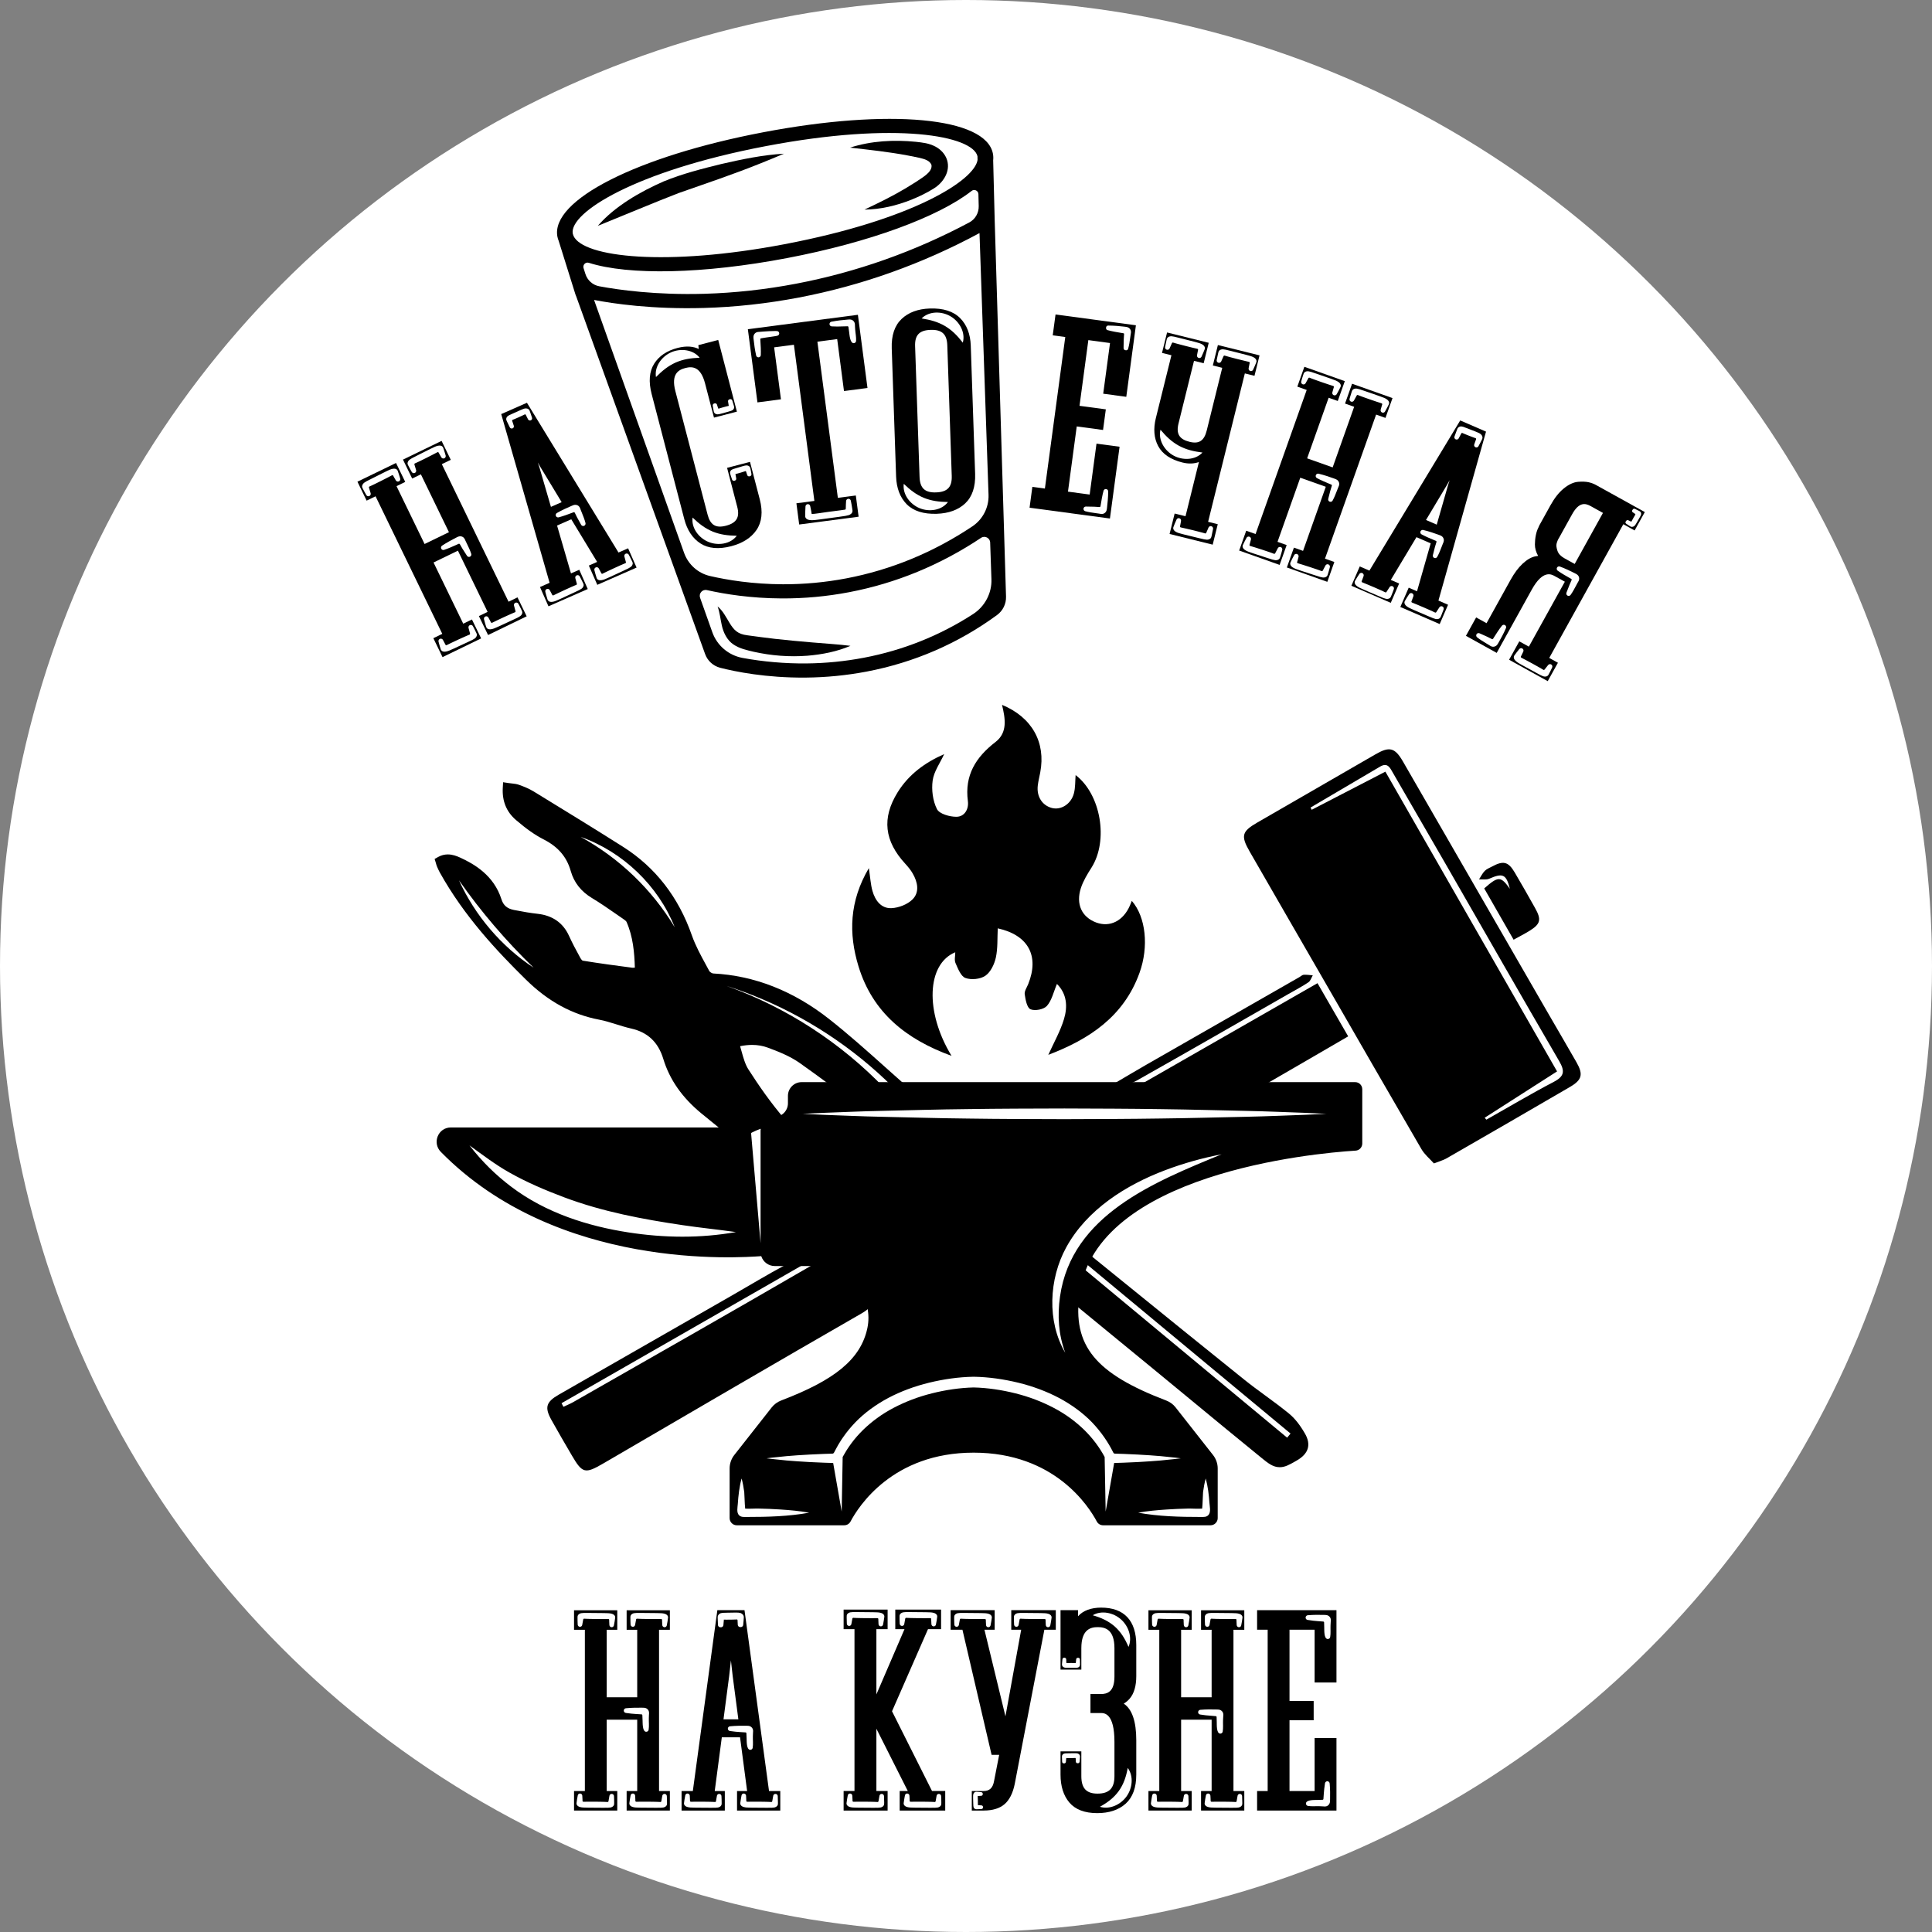
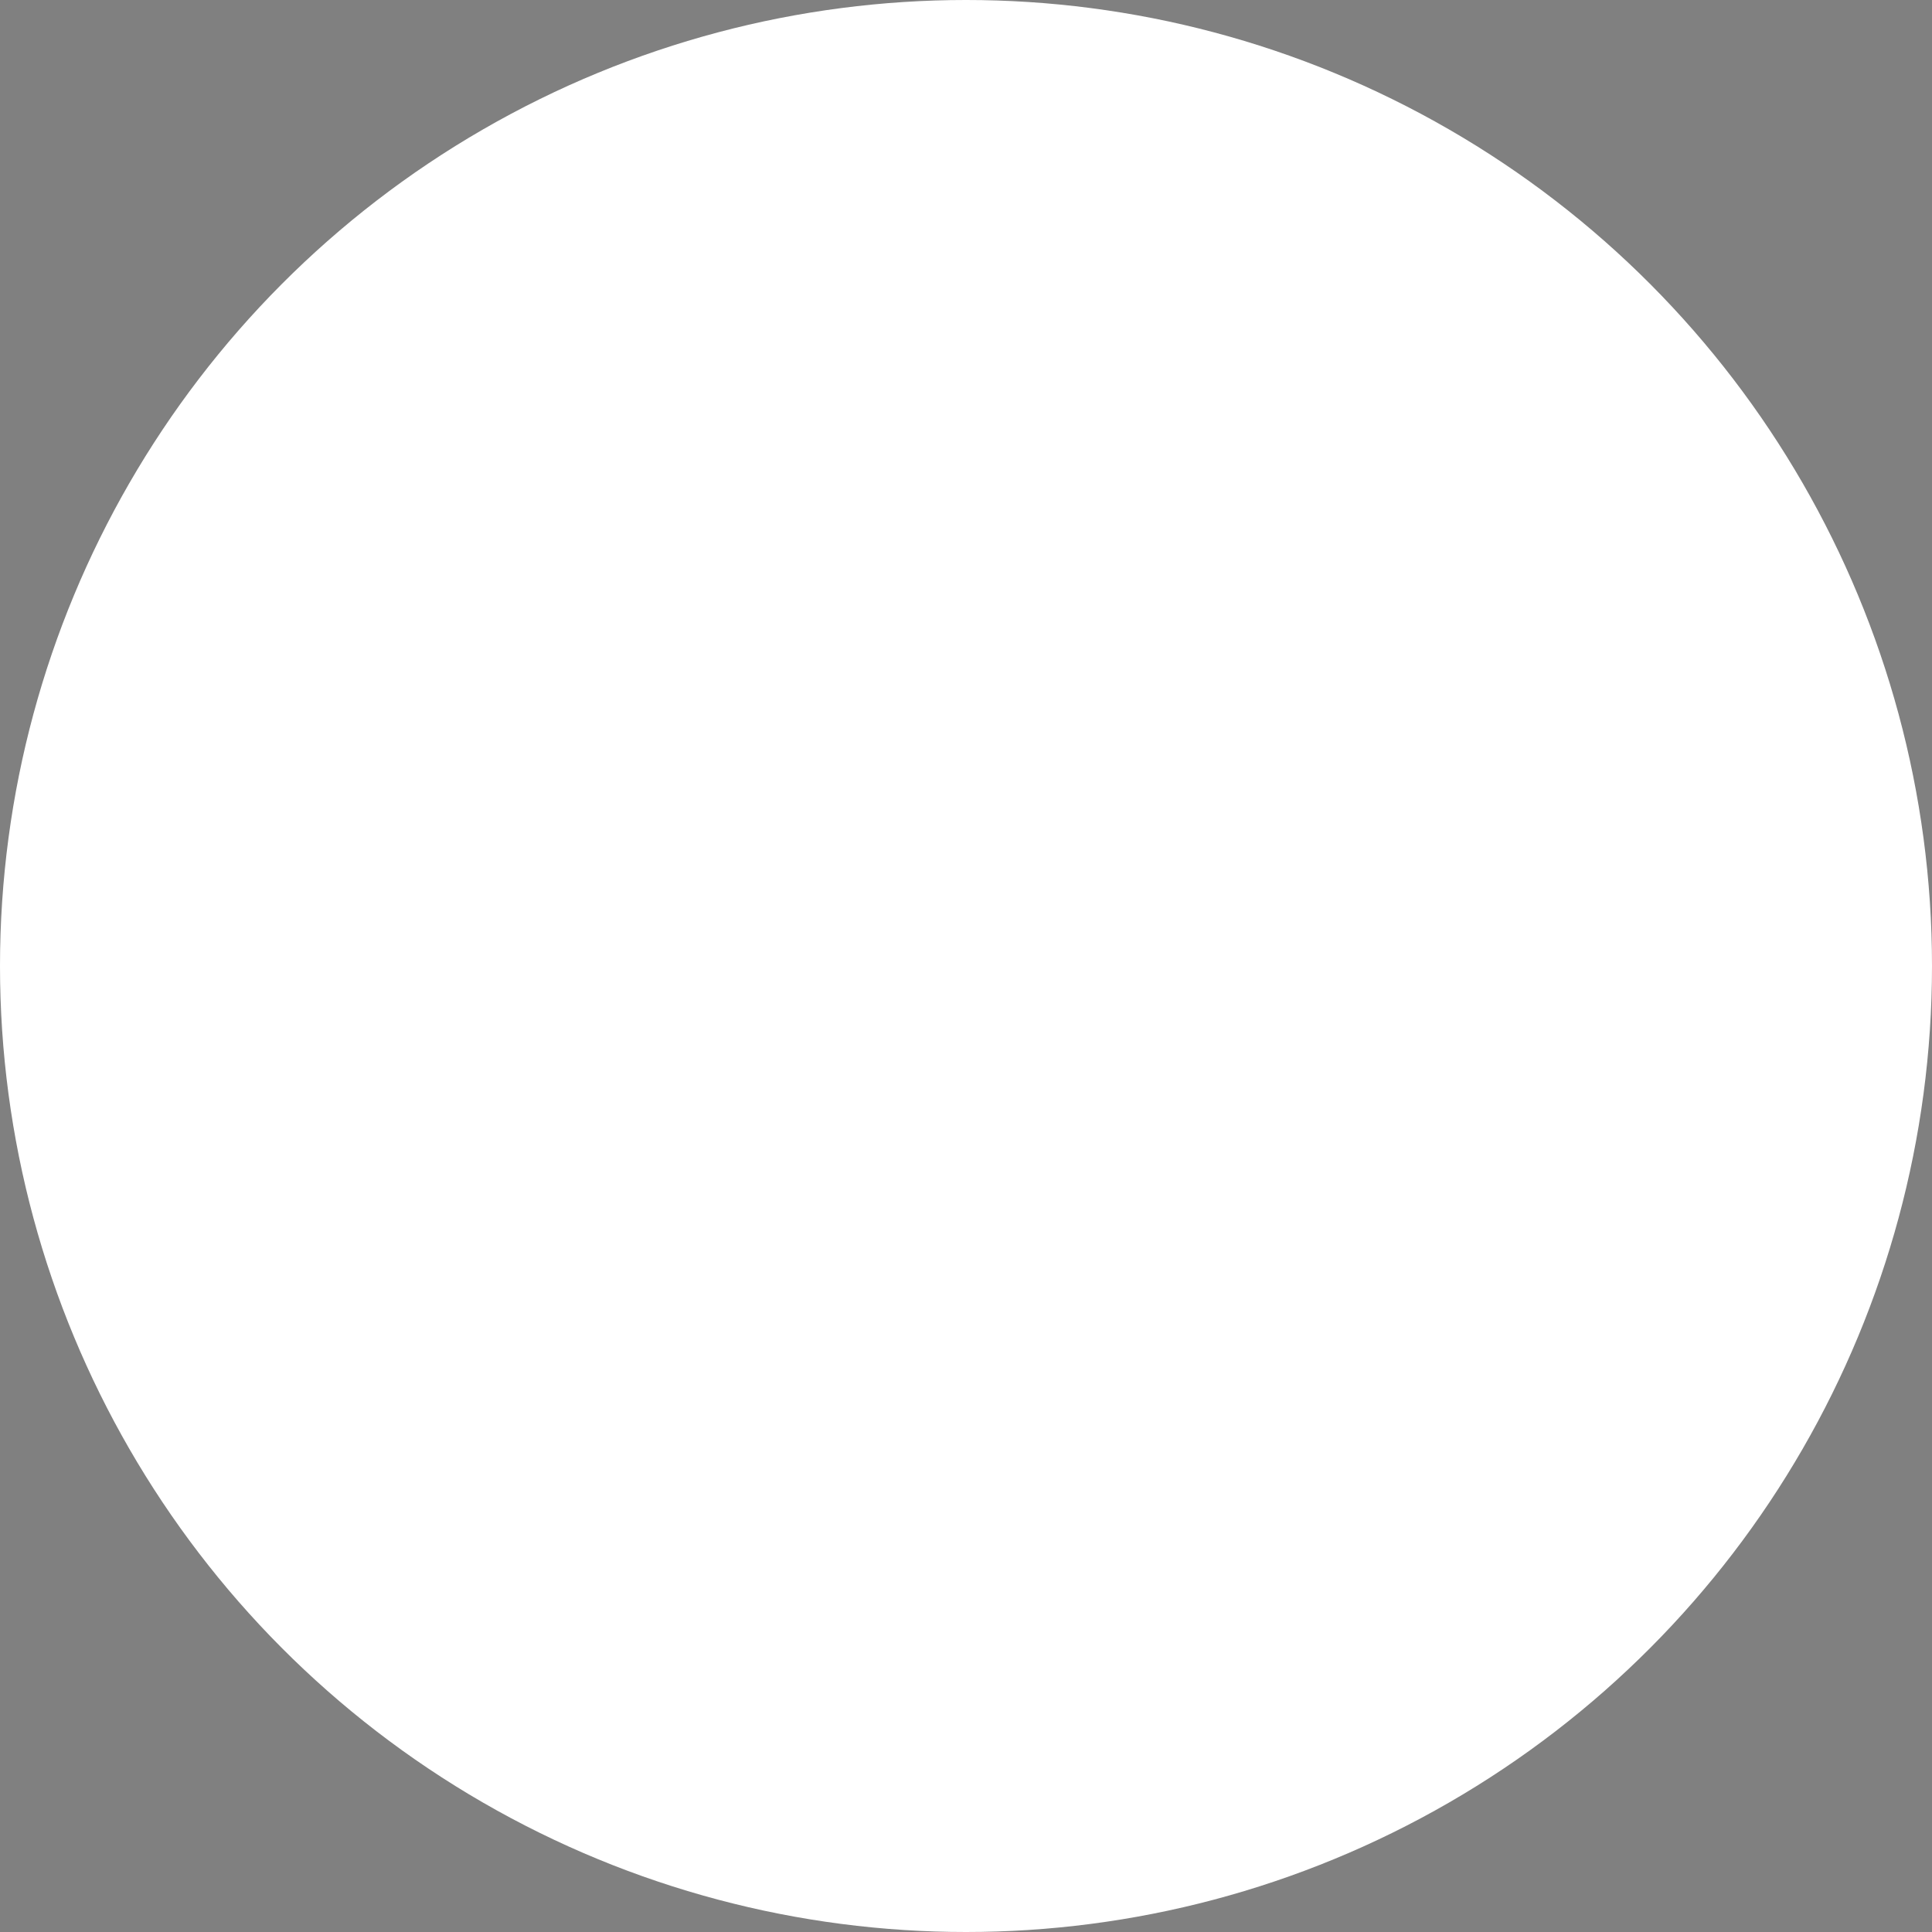
<svg xmlns="http://www.w3.org/2000/svg" width="110" height="110" viewBox="0 0 110 110" fill="none">
  <rect x="0" y="0" width="110" height="110" fill="#808080" stroke="none" />
  <circle cx="55" cy="55" r="55" fill="white" />
  <g clip-path="url(#clip0_109_551)">
    <mask id="mask0_109_551" style="mask-type:luminance" maskUnits="userSpaceOnUse" x="7" y="5" width="100" height="100">
-       <path d="M7 5H107V105H7V5Z" fill="white" />
-     </mask>
+       </mask>
    <g mask="url(#mask0_109_551)">
      <path d="M42.303 56.469C42.154 56.416 42.002 56.361 41.865 56.312C42.03 56.371 42.175 56.423 42.303 56.469Z" fill="black" />
      <path d="M42.865 56.669C42.866 56.669 42.865 56.669 42.865 56.669Z" fill="black" />
      <path d="M33.06 47.65C35.457 48.491 37.48 50.432 38.416 52.793C37.115 50.637 35.268 48.862 33.06 47.65ZM26.132 50.12C27.39 51.916 28.806 53.571 30.381 55.096C28.542 53.883 27.043 52.125 26.132 50.12ZM51.817 62.013C51.336 61.594 50.852 61.161 50.384 60.743C49.361 59.828 48.303 58.882 47.205 58.018C45.169 56.416 42.948 55.544 40.603 55.425C40.54 55.421 40.414 55.34 40.389 55.294C40.328 55.18 40.266 55.065 40.203 54.951C39.904 54.402 39.594 53.834 39.391 53.253C38.63 51.076 37.315 49.383 35.483 48.22C33.97 47.26 32.418 46.309 30.917 45.389L30.378 45.059C30.108 44.894 29.811 44.778 29.555 44.686C29.412 44.635 29.269 44.62 29.131 44.605C29.076 44.6 29.019 44.594 28.962 44.585L28.644 44.537L28.626 44.858C28.584 45.609 28.836 46.225 29.377 46.688C29.975 47.201 30.461 47.541 30.95 47.791C31.776 48.212 32.268 48.786 32.497 49.597C32.68 50.243 33.084 50.758 33.699 51.128C34.171 51.411 34.636 51.734 35.085 52.045C35.205 52.128 35.324 52.211 35.447 52.295C35.522 52.347 35.648 52.433 35.67 52.485C36.042 53.325 36.12 54.227 36.146 55.093C36.106 55.097 36.069 55.1 36.036 55.1C36.017 55.1 35.999 55.099 35.98 55.097C35.074 54.977 34.111 54.848 33.166 54.694C33.14 54.676 33.086 54.619 33.039 54.534C32.773 54.057 32.569 53.658 32.394 53.276C32.058 52.543 31.459 52.123 30.614 52.029C30.215 51.984 29.785 51.914 29.262 51.81C28.874 51.732 28.661 51.55 28.55 51.2C28.116 49.833 26.994 49.189 26.188 48.823C26.007 48.741 25.765 48.647 25.497 48.647C25.306 48.647 25.123 48.695 24.953 48.789L24.746 48.904L24.815 49.13C24.822 49.152 24.827 49.172 24.832 49.191C24.845 49.238 24.859 49.287 24.884 49.345C24.93 49.451 24.978 49.561 25.038 49.67C26.421 52.161 28.296 54.156 29.948 55.779C31.21 57.019 32.573 57.763 34.116 58.056C34.438 58.117 34.752 58.215 35.084 58.319C35.361 58.405 35.647 58.495 35.939 58.561C36.879 58.773 37.476 59.338 37.764 60.286C38.125 61.472 38.836 62.489 39.936 63.395C40.54 63.892 41.199 64.422 41.95 65.017C41.983 65.043 42.017 65.069 42.051 65.095C42.226 64.885 42.433 64.702 42.662 64.565C43.17 64.261 43.714 64.154 44.253 63.974C44.419 63.9 44.588 63.847 44.757 63.809C43.88 62.803 43.164 61.748 42.611 60.887C42.428 60.6 42.326 60.237 42.219 59.851C42.193 59.758 42.166 59.662 42.138 59.566C42.379 59.517 42.605 59.493 42.823 59.493C43.139 59.493 43.433 59.544 43.72 59.65C44.344 59.879 44.997 60.144 45.542 60.529C46.707 61.352 47.867 62.223 48.992 63.069C49.203 62.721 49.512 62.412 49.834 62.224C49.991 62.132 50.186 62.052 50.396 61.994C47.903 59.387 44.787 57.355 41.36 56.132C41.868 56.294 42.369 56.473 42.865 56.669C42.865 56.669 42.865 56.669 42.865 56.669C42.865 56.669 42.866 56.669 42.866 56.669C45.836 57.845 48.574 59.636 50.853 61.907C51.133 61.879 51.41 61.899 51.637 61.988C51.719 62.021 51.802 62.05 51.884 62.075C51.861 62.055 51.84 62.032 51.817 62.013Z" fill="black" />
      <path d="M43.021 56.725C42.995 56.716 42.963 56.704 42.927 56.691C42.964 56.704 42.997 56.716 43.021 56.725Z" fill="black" />
      <path d="M41.486 56.177C41.455 56.166 41.424 56.155 41.392 56.144C41.414 56.151 41.445 56.163 41.486 56.177Z" fill="black" />
      <path d="M74.293 81.611C73.998 81.104 73.708 80.743 73.38 80.475C72.942 80.117 72.481 79.779 72.036 79.453C71.639 79.162 71.228 78.861 70.843 78.551C68.54 76.703 66.208 74.811 63.952 72.982L62.241 71.595C62.221 71.564 61.76 71.163 61.76 71.163C61.7 71.346 61.619 71.523 61.524 71.692L73.478 81.62L73.284 81.855L61.36 71.952C61.346 71.972 61.333 71.993 61.318 72.013C61.316 72.017 61.314 72.021 61.312 72.025C61.292 72.108 61.275 72.191 61.261 72.275C61.216 72.512 61.185 72.752 61.131 72.989C61.127 73.014 61.124 73.034 61.12 73.054C61.116 73.132 61.115 73.21 61.118 73.287C61.121 73.575 61.068 73.845 60.974 74.094C62.555 75.386 64.137 76.687 65.68 77.955L66.015 78.231C66.647 78.75 67.278 79.271 67.91 79.792C69.192 80.85 70.518 81.944 71.831 83.011C72.193 83.305 72.478 83.537 72.86 83.537C73.166 83.537 73.406 83.4 73.804 83.172L73.831 83.156C74.51 82.768 74.665 82.248 74.293 81.611Z" fill="black" />
      <path d="M61.417 71.603L61.222 71.837L61.361 71.952C61.42 71.868 61.474 71.781 61.525 71.692L61.417 71.603Z" fill="black" />
      <path d="M57.051 40.131C58.759 40.839 59.552 42.266 59.227 43.979C59.179 44.227 59.117 44.473 59.087 44.724C59.012 45.35 59.338 45.858 59.89 46.003C60.4 46.136 60.975 45.79 61.14 45.183C61.233 44.843 61.212 44.471 61.241 44.13C62.676 45.22 63.129 47.854 62.14 49.407C61.908 49.772 61.675 50.154 61.542 50.56C61.241 51.48 61.595 52.221 62.414 52.524C63.201 52.814 63.957 52.431 64.336 51.549C64.372 51.467 64.403 51.384 64.441 51.291C65.241 52.214 65.417 53.898 64.879 55.39C63.984 57.876 62.024 59.168 59.686 60.059C60.001 59.36 60.371 58.715 60.58 58.02C60.792 57.318 60.751 56.59 60.178 56.022C59.984 56.479 59.887 56.956 59.607 57.272C59.429 57.474 58.922 57.571 58.671 57.463C58.471 57.377 58.387 56.917 58.343 56.609C58.317 56.43 58.465 56.223 58.542 56.031C59.187 54.424 58.546 53.239 56.808 52.856C56.779 53.414 56.816 53.984 56.699 54.521C56.616 54.9 56.403 55.347 56.104 55.554C55.818 55.752 55.298 55.803 54.967 55.682C54.707 55.588 54.543 55.149 54.403 54.834C54.327 54.662 54.389 54.428 54.389 54.218C52.769 54.883 52.647 57.605 54.177 60.116C51.59 59.175 49.687 57.652 48.882 55.028C48.306 53.151 48.361 51.306 49.469 49.427C49.551 49.972 49.571 50.359 49.673 50.722C49.826 51.266 50.168 51.736 50.764 51.706C51.176 51.685 51.671 51.493 51.957 51.206C52.368 50.792 52.248 50.221 51.965 49.731C51.851 49.534 51.703 49.353 51.548 49.185C50.353 47.89 50.195 46.583 51.105 45.114C51.738 44.092 52.667 43.415 53.757 42.937C53.519 43.454 53.172 43.928 53.102 44.439C53.029 44.971 53.109 45.597 53.347 46.068C53.484 46.34 54.066 46.504 54.448 46.504C54.925 46.505 55.166 46.06 55.107 45.613C54.912 44.139 55.559 43.11 56.681 42.245C57.381 41.705 57.236 40.906 57.051 40.131Z" fill="black" />
      <path d="M32.078 80.097C32.264 80.009 32.456 79.933 32.635 79.831C37.139 77.257 41.652 74.697 46.137 72.09C46.95 71.617 47.794 71.638 48.598 71.783C49.322 71.914 49.62 72.622 49.757 73.345C49.883 74.016 49.684 74.419 49.053 74.781C44.136 77.605 39.244 80.471 34.345 83.325C33.315 83.925 33.158 83.891 32.566 82.88C32.171 82.207 31.779 81.532 31.399 80.851C30.998 80.133 31.087 79.823 31.817 79.404C35.102 77.52 38.391 75.64 41.677 73.757C42.693 73.175 43.695 72.567 44.727 72.015C45.084 71.824 45.511 71.764 45.907 71.645C45.935 71.715 45.963 71.786 45.992 71.857L31.972 79.892C32.007 79.961 32.043 80.029 32.078 80.097Z" fill="black" />
      <path d="M84.531 63.639C84.564 63.675 84.596 63.712 84.628 63.749C85.904 63.028 87.165 62.277 88.463 61.598C89.07 61.281 89.107 60.99 88.776 60.42C86.602 56.688 84.463 52.937 82.309 49.193C81.312 47.461 80.311 45.731 79.307 44.002C79.148 43.729 79.012 43.391 78.58 43.646C77.26 44.426 75.938 45.201 74.617 45.978C74.639 46.02 74.661 46.062 74.683 46.105C76.071 45.387 77.458 44.669 78.878 43.935C82.159 49.663 85.395 55.314 88.653 61.001C87.233 61.91 85.882 62.774 84.531 63.639ZM81.641 66.24C81.406 65.976 81.11 65.735 80.931 65.427C79.106 62.292 77.3 59.147 75.488 56.005C74.043 53.499 72.594 50.996 71.153 48.488C70.637 47.591 70.702 47.343 71.578 46.836C73.823 45.536 76.072 44.242 78.319 42.945C79.108 42.49 79.417 42.56 79.876 43.353C82.608 48.085 85.335 52.82 88.064 57.554C88.626 58.529 89.197 59.498 89.755 60.475C90.151 61.17 90.083 61.479 89.388 61.886C87.048 63.252 84.701 64.605 82.353 65.956C82.179 66.056 81.977 66.108 81.641 66.24Z" fill="black" />
      <path d="M75.013 55.978C75.613 57.017 76.171 57.986 76.76 59.006C75.178 59.925 73.637 60.824 72.091 61.715C71.978 61.779 71.83 61.807 71.698 61.807C69.503 61.813 67.308 61.811 65.061 61.678C68.348 59.796 71.634 57.913 75.013 55.978Z" fill="black" />
      <path d="M86.178 53.503C85.588 52.472 85.044 51.524 84.505 50.583C85.309 49.874 85.448 49.879 85.965 50.603C85.759 49.775 85.566 49.692 84.79 50.03C84.622 50.103 84.404 50.059 84.209 50.07C84.315 49.907 84.401 49.724 84.534 49.587C84.641 49.476 84.803 49.417 84.944 49.34C85.593 48.987 85.876 49.054 86.243 49.676C86.638 50.346 87.022 51.024 87.403 51.703C87.773 52.364 87.713 52.608 87.083 52.998C86.813 53.165 86.528 53.309 86.178 53.503Z" fill="black" />
      <path d="M63.466 61.677C64.067 61.324 64.665 60.965 65.271 60.618C68.175 58.954 71.082 57.293 73.987 55.63C74.067 55.585 74.144 55.505 74.226 55.5C74.397 55.489 74.571 55.518 74.744 55.531C74.664 55.666 74.616 55.847 74.498 55.926C74.137 56.168 73.75 56.371 73.372 56.587C70.487 58.238 67.606 59.897 64.71 61.529C64.365 61.724 63.939 61.776 63.551 61.894C63.523 61.822 63.494 61.749 63.466 61.677Z" fill="black" />
-       <path d="M74.236 63.475C73.42 63.5 72.256 63.558 70.858 63.587C69.46 63.614 67.83 63.663 66.083 63.683C64.336 63.709 62.473 63.715 60.609 63.721C58.746 63.716 56.882 63.712 55.135 63.686C53.388 63.67 51.758 63.616 50.36 63.589C48.963 63.563 47.798 63.501 46.983 63.477C46.167 63.438 45.702 63.417 45.702 63.417C45.702 63.417 46.167 63.395 46.983 63.357C47.798 63.332 48.963 63.27 50.36 63.244C51.758 63.217 53.388 63.163 55.135 63.147C56.882 63.121 58.746 63.117 60.609 63.112C62.473 63.118 64.336 63.124 66.083 63.15C67.83 63.171 69.46 63.22 70.858 63.247C72.256 63.275 73.42 63.333 74.236 63.358C75.051 63.395 75.517 63.417 75.517 63.417C75.517 63.417 75.051 63.438 74.236 63.475ZM60.353 73.817C60.197 74.909 60.267 75.987 60.651 77.023C59.599 75.236 59.723 72.815 60.705 71.022C61.883 68.87 64.106 67.469 66.348 66.623C67.388 66.23 68.462 65.931 69.553 65.721C65.74 67.291 61.015 69.172 60.353 73.817ZM62.176 80.983C62.692 81.522 63.101 82.125 63.381 82.693C63.396 82.725 63.409 82.735 63.426 82.748C63.435 82.754 63.443 82.758 63.452 82.761L63.465 82.764L63.521 82.766C63.67 82.77 63.816 82.775 63.959 82.779C64.244 82.792 64.514 82.804 64.768 82.816C65.276 82.843 65.719 82.874 66.084 82.906C66.813 82.973 67.23 83.03 67.23 83.03C67.23 83.03 66.813 83.087 66.084 83.154C65.719 83.185 65.276 83.217 64.768 83.244C64.514 83.256 64.244 83.268 63.959 83.28C63.816 83.285 63.67 83.29 63.521 83.294L63.464 83.296C63.455 83.296 63.445 83.294 63.436 83.294L62.951 86.063L62.894 82.955C62.603 82.413 62.225 81.9 61.737 81.418C61.248 80.942 60.663 80.506 59.995 80.158C59.33 79.808 58.594 79.526 57.82 79.333C57.05 79.139 56.228 79.015 55.437 78.996C54.643 79.015 53.823 79.139 53.053 79.333C52.278 79.526 51.543 79.808 50.877 80.158C50.21 80.506 49.624 80.942 49.135 81.418C48.892 81.659 48.671 81.908 48.48 82.167C48.379 82.294 48.303 82.425 48.215 82.55C48.133 82.681 48.051 82.831 47.978 82.955L47.922 86.063L47.437 83.295C47.403 83.296 47.372 83.297 47.352 83.294C47.202 83.29 47.056 83.285 46.914 83.28C46.629 83.268 46.358 83.256 46.105 83.244C45.597 83.217 45.154 83.185 44.789 83.154C44.06 83.087 43.643 83.03 43.643 83.03C43.643 83.03 44.06 82.973 44.789 82.906C45.154 82.874 45.597 82.842 46.105 82.816C46.358 82.804 46.629 82.792 46.914 82.779C47.056 82.775 47.202 82.77 47.352 82.766C47.434 82.764 47.423 82.76 47.446 82.748C47.462 82.737 47.479 82.72 47.489 82.698C47.57 82.55 47.636 82.417 47.721 82.27C47.814 82.125 47.901 81.966 48.006 81.826C48.205 81.536 48.439 81.254 48.697 80.983C49.218 80.444 49.863 79.974 50.577 79.592C51.295 79.214 52.082 78.924 52.901 78.724C53.723 78.526 54.562 78.401 55.436 78.386C56.311 78.401 57.149 78.526 57.972 78.724C58.79 78.924 59.578 79.214 60.295 79.592C61.01 79.974 61.655 80.444 62.176 80.983ZM68.446 85.894C68.477 85.621 68.485 85.043 68.498 84.947C68.533 84.688 68.58 84.43 68.649 84.178C68.773 84.632 68.828 85.104 68.861 85.573C68.875 85.764 68.947 86.058 68.825 86.231C68.712 86.392 68.525 86.369 68.352 86.369C67.173 86.37 65.966 86.338 64.802 86.126C65.342 86.028 65.891 85.979 66.438 85.944C66.83 85.918 67.222 85.901 67.615 85.892C67.884 85.886 68.174 85.914 68.446 85.894ZM42.521 86.369C42.365 86.369 42.19 86.391 42.072 86.265C41.926 86.109 41.995 85.818 42.007 85.631C42.04 85.143 42.094 84.651 42.224 84.178C42.293 84.43 42.339 84.688 42.374 84.947C42.387 85.042 42.396 85.621 42.427 85.894C42.678 85.912 42.942 85.886 43.19 85.891C43.605 85.899 44.02 85.917 44.435 85.944C44.982 85.979 45.531 86.028 46.07 86.126C44.907 86.338 43.7 86.37 42.521 86.369ZM35.778 70.168C33.494 69.816 31.082 69.067 29.097 67.56C28.221 66.895 27.442 66.136 26.731 65.213C27.478 65.756 28.203 66.308 28.993 66.754C30.009 67.327 31.053 67.768 32.118 68.169C34.315 68.995 36.612 69.422 38.885 69.758C39.889 69.907 40.897 70.007 41.902 70.149C39.872 70.509 37.81 70.483 35.778 70.168ZM77.157 61.612H45.642C45.212 61.612 44.862 61.962 44.862 62.392V62.814C44.862 63.247 44.513 63.593 44.083 63.593C43.917 63.593 43.765 63.645 43.637 63.732C43.616 63.749 43.592 63.766 43.571 63.787C43.547 63.808 43.526 63.829 43.505 63.853C43.484 63.877 43.464 63.901 43.446 63.926C43.429 63.95 43.415 63.974 43.398 64.002C43.387 64.023 43.377 64.047 43.367 64.071C43.356 64.088 43.349 64.106 43.346 64.127C43.339 64.144 43.332 64.161 43.328 64.178C43.328 64.182 43.325 64.189 43.328 64.192H43.325C43.318 64.22 43.315 64.248 43.311 64.275C43.308 64.307 43.304 64.338 43.304 64.372V70.779L42.736 64.192H25.674C24.947 64.192 24.59 65.065 25.099 65.584C31.762 72.365 42.099 71.603 43.342 71.52C43.45 71.849 43.754 72.084 44.118 72.084H46.417C46.601 72.084 46.781 72.098 46.964 72.133L47.006 72.14C48.609 72.444 49.721 74.016 49.385 75.616C49.004 77.407 47.498 78.587 44.471 79.74C44.263 79.82 44.08 79.955 43.941 80.128L41.801 82.85C41.635 83.065 41.542 83.332 41.542 83.605V86.434C41.542 86.659 41.725 86.843 41.947 86.843H48.066C48.218 86.843 48.353 86.763 48.426 86.628C48.873 85.783 50.819 82.708 55.435 82.708C60.054 82.708 62 85.783 62.447 86.628C62.52 86.763 62.655 86.843 62.807 86.843H68.922C69.147 86.843 69.331 86.659 69.331 86.434V83.605C69.331 83.332 69.237 83.065 69.071 82.85L66.931 80.128C66.793 79.952 66.609 79.82 66.401 79.74C62.381 78.207 61.038 76.631 61.467 73.625C62.44 66.828 74.685 65.668 77.182 65.512C77.396 65.501 77.562 65.321 77.562 65.106V62.018C77.562 61.793 77.382 61.612 77.157 61.612Z" fill="black" />
      <path d="M32.652 13.428C33.203 14.655 37.943 15.185 44.667 13.904C51.982 12.511 55.489 10.265 55.658 9.105L55.653 8.895C55.381 7.738 51.065 6.898 43.603 8.32C36.121 9.745 32.42 12.118 32.609 13.292L32.652 13.428ZM33.33 15.596C33.443 15.959 33.746 16.23 34.119 16.299C35.206 16.503 37.344 16.807 40.112 16.727C41.833 16.677 43.589 16.484 45.33 16.152C48.753 15.5 52.066 14.328 55.187 12.665C55.528 12.483 55.734 12.121 55.724 11.735L55.707 11.053C55.702 10.857 55.477 10.748 55.323 10.868C53.431 12.352 49.488 13.803 44.817 14.693C40.048 15.602 35.8 15.688 33.523 14.963C33.34 14.905 33.168 15.08 33.225 15.264L33.33 15.596ZM38.948 31.476C39.184 32.138 39.739 32.638 40.425 32.796C41.418 33.025 42.852 33.259 44.572 33.266C45.776 33.27 46.992 33.157 48.185 32.93C50.733 32.444 53.14 31.452 55.355 29.974C55.955 29.575 56.307 28.895 56.283 28.175L55.769 13.271C52.511 15.027 49.052 16.261 45.481 16.941C43.679 17.285 41.863 17.484 40.083 17.534C37.118 17.618 34.889 17.284 33.823 17.077L38.948 31.476ZM40.558 35.999C40.828 36.758 41.484 37.312 42.276 37.459C43.447 37.676 44.708 37.785 45.922 37.773C47.016 37.762 48.112 37.653 49.18 37.45C51.422 37.023 53.517 36.185 55.408 34.96C56.077 34.526 56.475 33.769 56.448 32.982L56.376 30.89C56.367 30.63 56.076 30.477 55.859 30.622C53.538 32.169 51.013 33.209 48.342 33.718C47.078 33.959 45.788 34.078 44.51 34.072C42.741 34.064 41.266 33.827 40.246 33.597C39.99 33.539 39.772 33.788 39.86 34.036L40.558 35.999ZM49.334 38.239C48.2 38.454 47.037 38.569 45.875 38.579C43.608 38.599 41.85 38.237 41.003 38.02C40.606 37.918 40.285 37.625 40.145 37.236L32.794 16.837L32.789 16.835L32.754 16.735L31.809 13.714C31.779 13.645 31.753 13.559 31.736 13.474C31.341 11.399 36.269 8.899 43.453 7.531C50.637 6.162 56.138 6.675 56.533 8.75C56.556 8.872 56.561 9 56.547 9.129L56.634 12.557L57.279 33.97C57.292 34.382 57.1 34.774 56.766 35.018C54.551 36.638 52.05 37.721 49.334 38.239Z" fill="black" />
      <path d="M23.467 27.246L23.963 27.006L25.561 30.3L24.174 30.973L22.576 27.679L23.072 27.438L22.549 26.36L20.351 27.426L20.874 28.504L21.383 28.257L25.182 36.089L24.673 36.336L25.196 37.414L27.394 36.348L26.871 35.27L26.375 35.51L24.684 32.026L26.072 31.353L27.762 34.837L27.266 35.078L27.789 36.156L29.987 35.09L29.464 34.012L28.955 34.259L25.156 26.427L25.665 26.18L25.142 25.102L22.944 26.168L23.467 27.246Z" fill="black" />
      <path d="M76.581 22.977L77.1 23.161L75.876 26.612L74.423 26.096L75.647 22.646L76.167 22.83L76.568 21.701L74.265 20.884L73.865 22.013L74.398 22.203L71.487 30.406L70.954 30.217L70.553 31.346L72.856 32.163L73.257 31.034L72.737 30.849L74.032 27.199L75.485 27.715L74.19 31.365L73.67 31.18L73.269 32.31L75.572 33.127L75.972 31.997L75.439 31.808L78.35 23.605L78.883 23.794L79.284 22.665L76.981 21.848L76.581 22.977Z" fill="black" />
      <path d="M31.368 28.859L30.717 26.625L30.623 26.334L30.777 26.607L31.978 28.591L31.368 28.859ZM30.002 22.932L28.537 23.576L31.292 33.182L30.745 33.423L31.227 34.52L33.464 33.537L32.982 32.44L32.509 32.647L31.717 29.922L32.526 29.566L33.998 31.993L33.526 32.201L34.008 33.298L36.244 32.315L35.762 31.218L35.215 31.458L30.002 22.932Z" fill="black" />
      <path d="M39.785 19.87C39.498 19.729 39.106 19.672 38.572 19.811C37.966 19.969 37.52 20.271 37.245 20.709C36.967 21.152 36.919 21.733 37.103 22.438L38.959 29.552C39.123 30.185 39.432 30.651 39.877 30.939C40.328 31.231 40.92 31.285 41.635 31.098C42.284 30.929 42.766 30.62 43.069 30.18C43.379 29.728 43.443 29.14 43.258 28.431L42.702 26.297L41.397 26.637L41.975 28.856C42.131 29.453 41.938 29.775 41.332 29.933C40.754 30.084 40.441 29.893 40.286 29.296L38.452 22.266C38.2 21.299 38.623 21.057 39.02 20.953C39.41 20.852 39.89 20.859 40.142 21.826L40.651 23.777L41.956 23.437L40.892 19.356L39.76 19.651L39.785 19.87Z" fill="black" />
      <path d="M43.126 22.911L44.464 22.735L44.076 19.776L45.202 19.629L46.367 28.521L45.344 28.655L45.502 29.863L48.886 29.419L48.727 28.211L47.704 28.345L46.539 19.454L47.666 19.306L48.053 22.265L49.391 22.09L48.845 17.923L42.58 18.744L43.126 22.911Z" fill="black" />
      <path d="M52.102 19.707C52.081 19.08 52.344 18.804 52.981 18.782C53.628 18.76 53.913 19.022 53.935 19.659L54.188 27.095C54.21 27.732 53.943 28.013 53.296 28.035C52.659 28.057 52.378 27.794 52.356 27.157L52.102 19.707ZM52.939 17.565C52.269 17.587 51.73 17.786 51.338 18.155C50.937 18.532 50.746 19.099 50.772 19.84L51.02 27.13C51.043 27.793 51.245 28.323 51.62 28.705C52.002 29.094 52.58 29.278 53.337 29.253C54.017 29.229 54.561 29.031 54.953 28.662C55.354 28.285 55.545 27.718 55.52 26.977L55.271 19.672C55.248 19.018 55.044 18.493 54.663 18.11C54.276 17.722 53.696 17.539 52.939 17.565Z" fill="black" />
-       <path d="M59.938 19.093L60.652 19.189L59.492 27.816L58.778 27.72L58.619 28.907L63.195 29.522L63.744 25.436L62.43 25.259L62.041 28.158L60.806 27.992L61.305 24.279L62.803 24.481L62.961 23.307L61.463 23.106L61.966 19.365L63.2 19.531L62.812 22.416L64.126 22.593L64.674 18.52L60.098 17.905L59.938 19.093Z" fill="black" />
      <path d="M69.054 20.81L69.589 20.942L68.707 24.509C68.561 25.096 68.269 25.29 67.73 25.156C67.143 25.011 66.954 24.698 67.1 24.111L67.982 20.545L68.532 20.68L68.82 19.517L66.448 18.93L66.16 20.093L66.696 20.226L65.809 23.806C65.659 24.415 65.703 24.95 65.941 25.396C66.184 25.851 66.649 26.167 67.322 26.333C67.663 26.418 67.98 26.408 68.261 26.307L67.498 29.392L66.879 29.239L66.591 30.402L69.046 31.01L69.334 29.846L68.785 29.71L70.876 21.261L71.425 21.397L71.713 20.233L69.341 19.646L69.054 20.81Z" fill="black" />
      <path d="M81.19 29.606L82.385 27.61L82.535 27.343L82.44 27.642L81.802 29.871L81.19 29.606ZM84.608 24.575L83.139 23.938L77.968 32.489L77.419 32.251L76.942 33.351L79.184 34.323L79.661 33.223L79.187 33.018L80.647 30.584L81.458 30.936L80.679 33.665L80.206 33.46L79.729 34.559L81.97 35.531L82.447 34.432L81.899 34.194L84.608 24.575Z" fill="black" />
      <path d="M88.767 30.619L88.772 30.611L89.509 29.281C89.901 28.572 90.261 28.646 90.561 28.812L91.266 29.203L89.656 32.109L89.074 31.787C88.865 31.671 88.735 31.533 88.677 31.366C88.616 31.192 88.599 31.046 88.627 30.945C88.662 30.816 88.709 30.707 88.767 30.619ZM93.068 30.202L93.649 29.154L90.87 27.614C90.743 27.543 90.6 27.49 90.447 27.456C90.291 27.422 90.099 27.414 89.858 27.432C89.593 27.452 89.313 27.582 89.027 27.817C88.757 28.038 88.506 28.356 88.281 28.762L87.645 29.91L87.588 30.041C87.528 30.154 87.481 30.294 87.445 30.468C87.41 30.639 87.392 30.818 87.391 31C87.39 31.209 87.451 31.428 87.574 31.651C87.53 31.656 87.485 31.663 87.437 31.672C87.195 31.715 86.951 31.853 86.691 32.095C86.45 32.318 86.221 32.626 86.008 33.01L84.638 35.482L84.045 35.153L83.464 36.202L85.216 37.173L87.215 33.566C87.846 32.428 88.331 32.697 88.514 32.798L89.096 33.12L87.047 36.817L86.502 36.515L85.921 37.563L88.121 38.782L88.702 37.734L88.207 37.46L92.426 29.846L93.068 30.202Z" fill="black" />
      <path d="M43.182 20.345C43.119 20.345 43.065 20.302 43.052 20.241C42.977 19.912 42.937 19.586 42.91 19.339C42.908 19.323 42.907 19.31 42.905 19.298C42.9 19.256 42.895 19.211 42.9 19.161C42.904 19.12 42.92 19.043 42.983 18.982C43.039 18.924 43.112 18.906 43.15 18.901C43.186 18.896 43.211 18.895 43.233 18.895C43.255 18.894 43.273 18.894 43.295 18.89L43.301 18.89C43.352 18.886 43.403 18.881 43.453 18.877C43.617 18.862 43.95 18.847 44.12 18.847C44.161 18.847 44.2 18.848 44.239 18.849C44.307 18.853 44.362 18.907 44.366 18.975C44.37 19.041 44.325 19.101 44.26 19.115L44.164 19.136C44.042 19.163 43.752 19.191 43.624 19.215C43.541 19.23 43.437 19.249 43.334 19.262C43.306 19.266 43.286 19.29 43.288 19.317L43.292 19.382C43.31 19.656 43.328 19.938 43.317 20.217C43.315 20.284 43.262 20.339 43.195 20.345C43.191 20.345 43.187 20.345 43.182 20.345Z" fill="white" />
      <path d="M62.724 29.264C62.715 29.264 62.707 29.263 62.699 29.263C62.662 29.259 62.636 29.253 62.616 29.249C62.594 29.245 62.577 29.242 62.555 29.24L62.549 29.239C62.498 29.232 62.447 29.225 62.397 29.218C62.197 29.19 61.991 29.162 61.788 29.106C61.722 29.087 61.681 29.024 61.69 28.958L61.69 28.954C61.701 28.889 61.757 28.841 61.823 28.841L61.925 28.843C62.05 28.844 62.178 28.845 62.307 28.85C62.397 28.854 62.498 28.859 62.601 28.869L62.606 28.869C62.632 28.869 62.653 28.851 62.657 28.826L62.668 28.761C62.712 28.491 62.758 28.212 62.831 27.942C62.846 27.884 62.9 27.844 62.96 27.844C62.966 27.844 62.972 27.844 62.979 27.845C63.045 27.854 63.095 27.911 63.095 27.978C63.094 28.316 63.06 28.643 63.031 28.889C63.029 28.906 63.027 28.92 63.026 28.933C63.022 28.972 63.017 29.017 63.001 29.065C62.988 29.104 62.955 29.175 62.88 29.221C62.825 29.256 62.765 29.264 62.724 29.264Z" fill="white" />
      <path d="M64.119 19.945C64.112 19.945 64.106 19.944 64.1 19.943L64.07 19.938C64.012 19.928 63.971 19.879 63.972 19.821L63.973 19.707C63.974 19.582 63.976 19.453 63.981 19.324C63.985 19.229 63.99 19.122 64.001 19.014C64.003 18.995 63.99 18.979 63.972 18.976L63.892 18.963C63.617 18.918 63.333 18.871 63.058 18.796C63.002 18.781 62.966 18.725 62.974 18.667L62.978 18.636C62.986 18.579 63.035 18.536 63.093 18.536C63.435 18.536 63.768 18.57 64.02 18.599C64.037 18.602 64.05 18.603 64.064 18.605C64.103 18.609 64.147 18.614 64.195 18.63C64.234 18.643 64.306 18.676 64.352 18.751C64.395 18.819 64.396 18.893 64.393 18.932C64.389 18.969 64.384 18.994 64.38 19.015C64.376 19.037 64.373 19.053 64.371 19.075L64.37 19.081C64.362 19.133 64.355 19.184 64.348 19.235C64.32 19.44 64.291 19.652 64.231 19.86C64.217 19.91 64.171 19.945 64.119 19.945Z" fill="white" />
      <path d="M85.017 36.823C84.957 36.823 84.908 36.803 84.876 36.787C84.845 36.77 84.824 36.755 84.806 36.743C84.787 36.73 84.773 36.72 84.753 36.71L84.748 36.707C84.705 36.681 84.663 36.656 84.621 36.631L84.616 36.627C84.443 36.524 84.265 36.417 84.1 36.286C84.046 36.243 84.032 36.166 84.069 36.108C84.094 36.069 84.136 36.046 84.183 36.046C84.201 36.046 84.22 36.05 84.237 36.057L84.333 36.099C84.446 36.149 84.562 36.2 84.677 36.254C84.759 36.294 84.85 36.337 84.941 36.386C84.948 36.391 84.957 36.393 84.966 36.393C84.984 36.393 85 36.384 85.01 36.369L85.044 36.314C85.19 36.083 85.341 35.844 85.514 35.624C85.54 35.592 85.578 35.573 85.62 35.573C85.644 35.573 85.668 35.58 85.689 35.592C85.746 35.627 85.77 35.699 85.744 35.76C85.611 36.07 85.452 36.358 85.328 36.574C85.319 36.588 85.313 36.6 85.306 36.612C85.287 36.646 85.265 36.685 85.232 36.723C85.204 36.754 85.146 36.807 85.059 36.819C85.047 36.822 85.032 36.823 85.017 36.823Z" fill="white" />
      <path d="M41.783 27.375C41.736 27.375 41.694 27.345 41.679 27.301C41.647 27.209 41.616 27.111 41.589 27.024L41.586 27.013C41.585 27.007 41.583 27.003 41.582 26.999C41.577 26.985 41.571 26.967 41.567 26.944C41.552 26.861 41.601 26.782 41.657 26.748C41.713 26.713 41.767 26.698 41.811 26.686C41.833 26.68 41.855 26.674 41.876 26.666L41.882 26.664C41.981 26.632 42.183 26.572 42.282 26.544L42.287 26.543C42.304 26.539 42.321 26.534 42.338 26.529C42.388 26.515 42.443 26.499 42.502 26.499C42.515 26.499 42.528 26.5 42.54 26.501C42.613 26.508 42.702 26.559 42.72 26.656C42.725 26.677 42.735 26.73 42.744 26.771L42.752 26.814L42.755 26.828C42.765 26.881 42.775 26.935 42.784 26.989C42.794 27.044 42.758 27.098 42.703 27.113L42.676 27.119C42.667 27.122 42.658 27.123 42.649 27.123C42.602 27.123 42.56 27.094 42.545 27.05C42.528 27.001 42.512 26.952 42.496 26.904L42.489 26.883L42.477 26.846C42.473 26.833 42.461 26.824 42.447 26.824C42.444 26.824 42.441 26.825 42.438 26.825L42.435 26.827C42.413 26.835 42.389 26.843 42.366 26.849L42.175 26.909L41.977 26.965C41.948 26.975 41.917 26.982 41.887 26.988C41.882 26.989 41.877 26.99 41.872 26.991C41.887 27.064 41.904 27.153 41.918 27.241C41.927 27.297 41.892 27.351 41.837 27.365L41.81 27.372C41.801 27.374 41.792 27.375 41.783 27.375Z" fill="white" />
      <path d="M41.59 22.726C41.636 22.727 41.678 22.757 41.692 22.802C41.723 22.894 41.751 22.993 41.777 23.08L41.78 23.091C41.781 23.097 41.782 23.101 41.784 23.105C41.788 23.12 41.794 23.137 41.797 23.161C41.812 23.244 41.761 23.322 41.704 23.355C41.648 23.389 41.593 23.403 41.549 23.414C41.528 23.42 41.505 23.425 41.484 23.433L41.478 23.436C41.378 23.466 41.176 23.522 41.076 23.548L41.071 23.549C41.054 23.552 41.037 23.557 41.02 23.562C40.97 23.576 40.914 23.591 40.855 23.59C40.842 23.589 40.83 23.588 40.817 23.587C40.744 23.579 40.656 23.526 40.64 23.429C40.636 23.408 40.626 23.354 40.618 23.313L40.61 23.27L40.608 23.256C40.599 23.203 40.589 23.149 40.581 23.095C40.573 23.039 40.609 22.986 40.665 22.973L40.692 22.966C40.701 22.964 40.71 22.963 40.719 22.963C40.766 22.964 40.807 22.994 40.822 23.038C40.838 23.087 40.853 23.136 40.868 23.185L40.875 23.206L40.886 23.243C40.89 23.256 40.902 23.265 40.915 23.265C40.918 23.265 40.921 23.265 40.924 23.264L40.928 23.263C40.95 23.255 40.974 23.247 40.997 23.241L41.189 23.185L41.388 23.132C41.417 23.123 41.448 23.117 41.478 23.111C41.483 23.11 41.488 23.109 41.493 23.108C41.48 23.035 41.465 22.946 41.452 22.858C41.444 22.801 41.479 22.748 41.535 22.735L41.562 22.729C41.571 22.727 41.581 22.726 41.59 22.726Z" fill="white" />
      <path d="M46.231 29.618C46.191 29.618 46.155 29.616 46.122 29.611C45.947 29.594 45.841 29.506 45.846 29.382C45.845 29.349 45.846 29.273 45.847 29.206C45.847 29.206 45.848 29.145 45.848 29.13L45.849 29.105C45.851 29.014 45.854 28.923 45.861 28.831C45.866 28.764 45.919 28.709 45.986 28.704C45.99 28.704 45.993 28.704 45.997 28.704C46.06 28.704 46.115 28.748 46.129 28.809C46.15 28.9 46.167 28.994 46.183 29.076L46.187 29.098L46.214 29.263C46.218 29.263 46.222 29.263 46.227 29.263C46.319 29.263 46.432 29.247 46.532 29.233C46.578 29.226 46.621 29.22 46.659 29.216L46.679 29.214C46.696 29.21 46.716 29.208 46.738 29.204L47.182 29.141L47.711 29.073C47.767 29.064 47.833 29.056 47.896 29.048C47.969 29.039 48.045 29.03 48.113 29.017C48.137 29.013 48.155 28.991 48.155 28.966C48.158 28.79 48.163 28.65 48.173 28.525C48.178 28.457 48.231 28.404 48.299 28.399C48.302 28.399 48.306 28.399 48.309 28.399C48.373 28.399 48.428 28.443 48.442 28.507C48.476 28.661 48.502 28.826 48.524 28.973L48.526 28.986L48.527 28.994C48.527 28.999 48.528 29.006 48.53 29.013C48.534 29.035 48.54 29.064 48.537 29.104C48.533 29.232 48.394 29.308 48.321 29.33C48.192 29.369 48.076 29.384 47.964 29.398C47.9 29.406 47.834 29.414 47.766 29.427C47.502 29.466 46.967 29.539 46.705 29.571C46.655 29.576 46.604 29.582 46.551 29.59C46.445 29.604 46.335 29.618 46.231 29.618Z" fill="white" />
      <path d="M71.225 21.128C71.211 21.128 71.197 21.126 71.184 21.122C71.12 21.102 71.08 21.036 71.091 20.97C71.103 20.898 71.118 20.828 71.132 20.759L71.136 20.739L71.153 20.666C71.159 20.638 71.142 20.611 71.115 20.603C71.068 20.59 71.015 20.579 70.968 20.569C70.919 20.558 70.874 20.549 70.834 20.537L70.422 20.436L70.006 20.327C69.954 20.316 69.895 20.297 69.838 20.279C69.801 20.268 69.763 20.256 69.726 20.246C69.722 20.245 69.717 20.244 69.713 20.244C69.691 20.244 69.672 20.257 69.664 20.277C69.614 20.397 69.571 20.494 69.529 20.582C69.506 20.628 69.458 20.659 69.407 20.659C69.393 20.659 69.379 20.656 69.366 20.652C69.301 20.632 69.262 20.566 69.273 20.5C69.296 20.373 69.327 20.24 69.354 20.123L69.358 20.108L69.361 20.101C69.362 20.098 69.362 20.094 69.363 20.091C69.367 20.069 69.372 20.042 69.387 20.011C69.426 19.92 69.535 19.888 69.616 19.888C69.625 19.888 69.633 19.888 69.641 19.889C69.752 19.898 69.844 19.922 69.933 19.946C69.984 19.959 70.035 19.973 70.088 19.983C70.298 20.034 70.72 20.141 70.926 20.196C70.964 20.208 71.003 20.218 71.044 20.228C71.157 20.258 71.283 20.29 71.38 20.346C71.512 20.418 71.57 20.531 71.525 20.634C71.515 20.66 71.49 20.721 71.469 20.773L71.445 20.831L71.436 20.851C71.408 20.916 71.379 20.983 71.347 21.05C71.325 21.098 71.277 21.128 71.225 21.128Z" fill="white" />
      <path d="M78.741 23.497C78.723 23.497 78.706 23.494 78.69 23.487C78.627 23.461 78.593 23.392 78.61 23.327C78.628 23.257 78.649 23.188 78.668 23.122L78.674 23.101L78.697 23.03C78.705 23.003 78.691 22.974 78.664 22.964C78.619 22.947 78.569 22.932 78.521 22.917C78.477 22.904 78.431 22.89 78.39 22.875L77.989 22.739L77.583 22.595C77.533 22.579 77.476 22.556 77.421 22.534C77.383 22.518 77.347 22.503 77.311 22.491C77.305 22.488 77.299 22.487 77.293 22.487C77.274 22.487 77.256 22.498 77.247 22.516C77.186 22.631 77.135 22.724 77.086 22.808C77.061 22.849 77.017 22.875 76.969 22.875C76.951 22.875 76.934 22.872 76.917 22.865C76.855 22.839 76.821 22.77 76.838 22.705C76.872 22.58 76.914 22.451 76.951 22.337L76.956 22.322L76.959 22.315C76.96 22.312 76.961 22.308 76.962 22.305C76.968 22.284 76.976 22.257 76.993 22.228C77.028 22.163 77.107 22.123 77.204 22.123C77.222 22.123 77.24 22.124 77.257 22.127C77.367 22.146 77.456 22.178 77.543 22.209C77.591 22.227 77.641 22.244 77.694 22.259C77.897 22.327 78.309 22.469 78.511 22.542C78.548 22.557 78.586 22.57 78.627 22.585C78.736 22.623 78.859 22.666 78.95 22.73C79.076 22.813 79.124 22.93 79.07 23.029C79.058 23.056 79.025 23.119 78.999 23.17L78.974 23.219L78.963 23.238C78.93 23.301 78.896 23.365 78.858 23.429C78.834 23.471 78.789 23.497 78.741 23.497Z" fill="white" />
      <path d="M75.988 22.511C75.971 22.511 75.954 22.508 75.937 22.501C75.875 22.475 75.841 22.407 75.858 22.341C75.876 22.271 75.896 22.202 75.916 22.136L75.922 22.115L75.944 22.044C75.953 22.017 75.939 21.988 75.912 21.978C75.867 21.961 75.817 21.946 75.769 21.931C75.724 21.918 75.678 21.904 75.638 21.889L75.236 21.753L74.831 21.609C74.781 21.593 74.724 21.57 74.669 21.548C74.631 21.532 74.594 21.517 74.559 21.505C74.553 21.503 74.547 21.501 74.541 21.501C74.521 21.501 74.503 21.512 74.494 21.53C74.434 21.645 74.383 21.738 74.334 21.822C74.309 21.863 74.264 21.889 74.217 21.889C74.199 21.889 74.181 21.886 74.165 21.879C74.103 21.853 74.069 21.784 74.086 21.719C74.119 21.594 74.161 21.465 74.198 21.351L74.203 21.336L74.206 21.329C74.208 21.326 74.209 21.322 74.21 21.319C74.216 21.298 74.223 21.271 74.241 21.242C74.276 21.177 74.355 21.137 74.452 21.137C74.47 21.137 74.487 21.138 74.504 21.141C74.614 21.16 74.704 21.192 74.791 21.223C74.839 21.241 74.889 21.259 74.942 21.273C75.145 21.341 75.556 21.483 75.758 21.556C75.796 21.571 75.834 21.584 75.874 21.599C75.984 21.637 76.106 21.68 76.198 21.744C76.324 21.827 76.371 21.944 76.318 22.043C76.305 22.07 76.273 22.133 76.247 22.184L76.222 22.233L76.211 22.253C76.178 22.315 76.143 22.379 76.106 22.443C76.082 22.485 76.037 22.511 75.988 22.511Z" fill="white" />
      <path d="M68.726 30.728C68.718 30.728 68.711 30.728 68.704 30.727C68.593 30.719 68.501 30.696 68.412 30.673C68.361 30.66 68.31 30.647 68.256 30.637C68.046 30.589 67.624 30.485 67.416 30.432C67.377 30.421 67.337 30.411 67.296 30.4C67.184 30.372 67.058 30.341 66.961 30.286C66.828 30.216 66.769 30.103 66.813 30C66.823 29.973 66.849 29.908 66.869 29.857L66.891 29.802L66.902 29.777C66.929 29.713 66.957 29.647 66.987 29.582C67.009 29.534 67.057 29.502 67.11 29.502C67.123 29.502 67.136 29.504 67.149 29.508C67.214 29.528 67.254 29.593 67.243 29.66C67.232 29.733 67.217 29.806 67.205 29.871L67.201 29.891L67.185 29.964C67.179 29.992 67.196 30.019 67.224 30.027C67.27 30.039 67.324 30.05 67.371 30.06C67.418 30.069 67.463 30.079 67.505 30.09L67.918 30.187L68.335 30.293C68.386 30.303 68.446 30.321 68.503 30.338C68.542 30.35 68.579 30.361 68.615 30.371C68.62 30.372 68.624 30.372 68.628 30.372C68.65 30.372 68.669 30.36 68.677 30.339C68.726 30.218 68.768 30.121 68.81 30.033C68.832 29.986 68.88 29.955 68.932 29.955C68.946 29.955 68.959 29.957 68.972 29.961C69.037 29.981 69.077 30.046 69.066 30.113C69.044 30.241 69.014 30.375 68.988 30.493L68.985 30.505L68.983 30.512C68.981 30.516 68.981 30.519 68.98 30.523C68.976 30.544 68.971 30.571 68.957 30.602C68.918 30.695 68.808 30.728 68.726 30.728Z" fill="white" />
      <path d="M75.356 32.882C75.34 32.882 75.324 32.881 75.309 32.879C75.199 32.863 75.109 32.832 75.022 32.802C74.973 32.786 74.923 32.769 74.87 32.755C74.664 32.691 74.251 32.556 74.048 32.487C74.01 32.472 73.972 32.46 73.932 32.447C73.821 32.41 73.698 32.369 73.605 32.307C73.478 32.226 73.428 32.109 73.48 32.01C73.492 31.983 73.523 31.919 73.548 31.868L73.573 31.818L73.582 31.8C73.615 31.735 73.649 31.671 73.684 31.606C73.709 31.563 73.754 31.536 73.803 31.536C73.82 31.536 73.836 31.539 73.852 31.545C73.915 31.57 73.95 31.638 73.934 31.704C73.918 31.772 73.899 31.84 73.882 31.905L73.874 31.931L73.853 32.002C73.845 32.03 73.86 32.059 73.887 32.068C73.932 32.084 73.982 32.098 74.03 32.112C74.076 32.125 74.122 32.138 74.162 32.152L74.566 32.281L74.975 32.417C75.025 32.432 75.083 32.454 75.139 32.476C75.175 32.49 75.212 32.504 75.248 32.517C75.254 32.519 75.259 32.519 75.265 32.519C75.285 32.519 75.303 32.508 75.312 32.49C75.37 32.375 75.42 32.279 75.468 32.195C75.492 32.152 75.537 32.126 75.586 32.126C75.603 32.126 75.619 32.129 75.635 32.135C75.698 32.16 75.733 32.228 75.717 32.294C75.686 32.421 75.645 32.552 75.61 32.668L75.607 32.679L75.604 32.685C75.602 32.689 75.601 32.693 75.6 32.696C75.595 32.717 75.588 32.744 75.571 32.774C75.53 32.853 75.433 32.882 75.356 32.882Z" fill="white" />
      <path d="M78.976 34.1C78.951 34.1 78.924 34.097 78.901 34.091C78.792 34.065 78.705 34.026 78.621 33.989C78.573 33.967 78.525 33.946 78.474 33.928C78.276 33.846 77.876 33.674 77.68 33.587C77.643 33.569 77.606 33.553 77.567 33.535C77.461 33.49 77.342 33.438 77.255 33.367C77.135 33.276 77.097 33.155 77.157 33.06C77.171 33.035 77.208 32.974 77.238 32.925L77.267 32.878L77.278 32.86C77.314 32.803 77.355 32.739 77.397 32.677C77.423 32.639 77.465 32.617 77.51 32.617C77.531 32.617 77.551 32.622 77.57 32.631L77.573 32.633C77.631 32.663 77.659 32.733 77.638 32.797C77.614 32.866 77.589 32.934 77.564 32.999L77.557 33.017L77.529 33.087C77.519 33.113 77.531 33.143 77.557 33.155C77.601 33.175 77.65 33.194 77.697 33.212C77.743 33.23 77.785 33.246 77.824 33.264L78.215 33.428L78.609 33.601C78.658 33.62 78.714 33.648 78.767 33.674C78.804 33.693 78.839 33.71 78.873 33.725C78.879 33.728 78.886 33.73 78.894 33.73C78.912 33.73 78.929 33.72 78.939 33.704C79.007 33.593 79.065 33.504 79.12 33.424C79.146 33.388 79.187 33.366 79.232 33.366C79.253 33.366 79.274 33.371 79.292 33.38C79.353 33.411 79.382 33.482 79.359 33.545C79.317 33.669 79.265 33.796 79.219 33.908L79.215 33.919L79.211 33.925C79.209 33.928 79.208 33.932 79.207 33.936C79.2 33.956 79.19 33.981 79.171 34.01C79.135 34.067 79.063 34.1 78.976 34.1Z" fill="white" />
      <path d="M81.811 35.251C81.785 35.251 81.759 35.247 81.735 35.242C81.627 35.215 81.54 35.177 81.456 35.139C81.407 35.118 81.359 35.096 81.308 35.078C81.11 34.996 80.71 34.824 80.514 34.737C80.478 34.719 80.441 34.703 80.401 34.686C80.296 34.64 80.176 34.588 80.09 34.517C79.97 34.426 79.931 34.305 79.992 34.211C80.006 34.185 80.043 34.125 80.073 34.076L80.101 34.028L80.113 34.01C80.149 33.953 80.189 33.889 80.232 33.827C80.257 33.79 80.299 33.767 80.344 33.767C80.365 33.767 80.386 33.772 80.404 33.782L80.407 33.783C80.466 33.814 80.493 33.884 80.472 33.947C80.449 34.016 80.423 34.084 80.398 34.15L80.392 34.168L80.364 34.237C80.353 34.263 80.366 34.293 80.392 34.305C80.435 34.325 80.484 34.344 80.531 34.362C80.577 34.38 80.62 34.396 80.659 34.414L81.049 34.579L81.443 34.752C81.493 34.77 81.548 34.798 81.602 34.825C81.638 34.843 81.673 34.86 81.707 34.875C81.714 34.878 81.721 34.88 81.728 34.88C81.747 34.88 81.763 34.87 81.773 34.855C81.842 34.743 81.9 34.654 81.955 34.575C81.98 34.538 82.022 34.516 82.066 34.516C82.087 34.516 82.108 34.521 82.127 34.531C82.187 34.561 82.216 34.632 82.194 34.696C82.151 34.819 82.099 34.946 82.054 35.058L82.049 35.069L82.046 35.075C82.044 35.079 82.043 35.082 82.041 35.086C82.034 35.106 82.025 35.132 82.005 35.16C81.969 35.217 81.898 35.251 81.811 35.251Z" fill="white" />
      <path d="M87.97 38.522C87.935 38.522 87.897 38.516 87.865 38.504C87.76 38.468 87.677 38.421 87.596 38.376C87.552 38.351 87.505 38.325 87.456 38.301C87.266 38.2 86.884 37.992 86.697 37.886C86.663 37.865 86.627 37.846 86.589 37.825C86.489 37.769 86.375 37.706 86.295 37.628C86.185 37.525 86.158 37.401 86.227 37.313C86.243 37.289 86.286 37.233 86.32 37.187L86.353 37.142L86.367 37.125C86.41 37.068 86.455 37.011 86.502 36.954C86.528 36.923 86.567 36.905 86.607 36.905C86.632 36.905 86.657 36.912 86.678 36.925C86.736 36.961 86.758 37.034 86.73 37.096C86.7 37.164 86.667 37.231 86.638 37.291L86.629 37.308L86.595 37.375C86.582 37.4 86.591 37.431 86.616 37.445C86.658 37.469 86.704 37.492 86.749 37.515C86.793 37.537 86.835 37.557 86.872 37.579L87.245 37.779L87.621 37.989C87.668 38.012 87.721 38.045 87.772 38.077C87.806 38.098 87.839 38.118 87.872 38.137C87.88 38.141 87.888 38.144 87.897 38.144C87.914 38.144 87.93 38.136 87.94 38.123C88.018 38.019 88.084 37.936 88.147 37.861C88.173 37.831 88.21 37.813 88.251 37.813C88.276 37.813 88.301 37.82 88.322 37.834C88.379 37.869 88.401 37.943 88.373 38.004C88.32 38.123 88.257 38.243 88.201 38.349L88.194 38.362L88.19 38.368C88.188 38.371 88.186 38.375 88.185 38.378C88.176 38.398 88.164 38.422 88.142 38.449C88.105 38.495 88.044 38.522 87.97 38.522Z" fill="white" />
      <path d="M72.644 31.896C72.628 31.896 72.613 31.895 72.598 31.893C72.488 31.877 72.398 31.846 72.311 31.817C72.261 31.8 72.211 31.783 72.158 31.769C71.953 31.705 71.539 31.57 71.336 31.501C71.299 31.487 71.261 31.474 71.221 31.461C71.11 31.424 70.987 31.383 70.894 31.321C70.766 31.24 70.716 31.123 70.768 31.024C70.78 30.997 70.812 30.933 70.837 30.882L70.861 30.832L70.871 30.814C70.904 30.75 70.937 30.684 70.973 30.62C70.997 30.577 71.043 30.55 71.092 30.55C71.108 30.55 71.125 30.553 71.141 30.559C71.204 30.584 71.239 30.652 71.223 30.718C71.207 30.786 71.188 30.854 71.17 30.919L71.163 30.945L71.142 31.017C71.133 31.044 71.148 31.073 71.175 31.082C71.221 31.098 71.27 31.112 71.319 31.126C71.364 31.139 71.41 31.152 71.451 31.166L71.855 31.295L72.263 31.431C72.314 31.446 72.372 31.468 72.428 31.49C72.464 31.504 72.501 31.518 72.537 31.531C72.542 31.532 72.548 31.533 72.554 31.533C72.574 31.533 72.592 31.522 72.601 31.504C72.658 31.389 72.709 31.293 72.756 31.209C72.78 31.166 72.826 31.14 72.874 31.14C72.891 31.14 72.908 31.143 72.924 31.149C72.987 31.174 73.022 31.242 73.005 31.308C72.974 31.435 72.934 31.566 72.899 31.682L72.895 31.693L72.892 31.699C72.891 31.703 72.89 31.707 72.889 31.71C72.883 31.731 72.876 31.758 72.86 31.788C72.819 31.867 72.721 31.896 72.644 31.896Z" fill="white" />
      <path d="M68.286 20.386C68.272 20.386 68.259 20.384 68.246 20.38C68.181 20.359 68.141 20.294 68.153 20.227C68.165 20.157 68.179 20.088 68.192 20.022L68.198 19.996L68.214 19.924C68.221 19.896 68.204 19.868 68.176 19.86C68.129 19.848 68.076 19.836 68.03 19.826C67.984 19.817 67.937 19.806 67.895 19.795L67.484 19.693L67.068 19.584C67.016 19.573 66.958 19.555 66.901 19.538C66.862 19.525 66.824 19.513 66.788 19.504C66.783 19.502 66.779 19.502 66.774 19.502C66.753 19.502 66.734 19.515 66.726 19.534C66.675 19.655 66.632 19.752 66.59 19.839C66.568 19.886 66.52 19.916 66.468 19.916C66.454 19.916 66.44 19.914 66.427 19.91C66.363 19.889 66.323 19.823 66.335 19.757C66.358 19.63 66.389 19.496 66.416 19.379L66.419 19.366L66.422 19.359C66.423 19.355 66.424 19.352 66.424 19.348C66.429 19.327 66.434 19.3 66.449 19.269C66.488 19.178 66.597 19.145 66.678 19.145C66.686 19.145 66.695 19.145 66.703 19.146C66.814 19.155 66.906 19.18 66.995 19.203C67.045 19.217 67.097 19.23 67.15 19.241C67.359 19.291 67.781 19.398 67.988 19.453C68.026 19.465 68.066 19.476 68.108 19.486C68.219 19.515 68.345 19.548 68.441 19.604C68.574 19.675 68.631 19.788 68.586 19.892C68.576 19.919 68.55 19.983 68.528 20.036L68.506 20.089L68.497 20.11C68.469 20.175 68.44 20.242 68.409 20.308C68.386 20.355 68.338 20.386 68.286 20.386Z" fill="white" />
      <path d="M84.062 25.476C84.043 25.476 84.025 25.472 84.009 25.465C83.946 25.437 83.915 25.367 83.937 25.302C83.96 25.234 83.985 25.167 84.008 25.101L84.016 25.082L84.042 25.011C84.047 24.998 84.046 24.985 84.041 24.972C84.035 24.96 84.025 24.951 84.012 24.947L83.982 24.937C83.951 24.927 83.921 24.917 83.892 24.905L83.64 24.809L83.384 24.706C83.346 24.693 83.307 24.674 83.273 24.657L83.266 24.654C83.259 24.65 83.252 24.649 83.245 24.649C83.226 24.649 83.21 24.659 83.201 24.675C83.145 24.785 83.096 24.878 83.051 24.959C83.028 25.001 82.984 25.027 82.936 25.027C82.918 25.027 82.9 25.023 82.883 25.016C82.821 24.988 82.79 24.919 82.812 24.854C82.854 24.733 82.902 24.607 82.945 24.495L82.95 24.482L82.952 24.477C82.955 24.471 82.957 24.465 82.959 24.459C82.965 24.441 82.973 24.419 82.987 24.393C83.028 24.314 83.116 24.279 83.186 24.279C83.194 24.279 83.202 24.279 83.21 24.28C83.292 24.289 83.357 24.316 83.413 24.34C83.444 24.352 83.472 24.364 83.502 24.373L83.509 24.375C83.64 24.423 83.902 24.525 84.029 24.578L84.034 24.58C84.054 24.59 84.077 24.599 84.102 24.609C84.177 24.639 84.262 24.673 84.326 24.737C84.392 24.798 84.436 24.907 84.382 25.009C84.37 25.034 84.338 25.098 84.313 25.148L84.287 25.199L84.277 25.218C84.244 25.281 84.211 25.345 84.176 25.408C84.153 25.45 84.109 25.476 84.062 25.476Z" fill="white" />
      <path d="M31.392 34.27C31.23 34.27 31.185 34.173 31.173 34.131C31.164 34.104 31.144 34.037 31.128 33.982L31.111 33.928L31.104 33.905C31.085 33.836 31.066 33.767 31.048 33.696C31.032 33.63 31.067 33.562 31.13 33.537C31.146 33.531 31.163 33.528 31.18 33.528C31.228 33.528 31.274 33.554 31.298 33.597C31.334 33.661 31.367 33.725 31.399 33.787L31.409 33.805L31.442 33.872C31.451 33.89 31.469 33.901 31.489 33.901C31.497 33.901 31.504 33.9 31.511 33.897C31.555 33.877 31.602 33.853 31.646 33.831C31.69 33.809 31.731 33.788 31.77 33.77L32.154 33.59L32.545 33.412C32.593 33.388 32.65 33.365 32.706 33.343C32.742 33.328 32.779 33.314 32.814 33.298C32.838 33.288 32.85 33.26 32.843 33.235C32.806 33.11 32.778 33.008 32.755 32.913C32.74 32.848 32.775 32.78 32.838 32.756C32.853 32.749 32.87 32.746 32.887 32.746C32.936 32.746 32.981 32.773 33.005 32.816C33.068 32.929 33.128 33.053 33.181 33.162L33.186 33.173L33.189 33.18C33.19 33.183 33.192 33.187 33.194 33.19C33.204 33.209 33.217 33.233 33.225 33.267C33.253 33.366 33.183 33.469 33.105 33.522C33.013 33.585 32.926 33.624 32.842 33.662C32.795 33.683 32.747 33.704 32.698 33.73C32.505 33.823 32.111 34.006 31.914 34.094C31.876 34.109 31.837 34.127 31.8 34.144C31.695 34.192 31.577 34.246 31.467 34.263C31.444 34.268 31.417 34.27 31.392 34.27Z" fill="white" />
      <path d="M27.9 35.831C27.738 35.831 27.693 35.734 27.682 35.692C27.672 35.665 27.652 35.598 27.636 35.544L27.619 35.489L27.613 35.466C27.593 35.397 27.574 35.328 27.557 35.257C27.541 35.192 27.576 35.123 27.638 35.099C27.654 35.092 27.671 35.089 27.688 35.089C27.737 35.089 27.782 35.116 27.806 35.158C27.842 35.223 27.876 35.286 27.908 35.348L27.917 35.366L27.95 35.433C27.959 35.451 27.977 35.462 27.998 35.462C28.005 35.462 28.012 35.461 28.019 35.458C28.064 35.438 28.11 35.415 28.155 35.392C28.198 35.37 28.239 35.349 28.279 35.332L28.662 35.151L29.054 34.973C29.101 34.949 29.158 34.926 29.214 34.904C29.25 34.889 29.287 34.875 29.322 34.859C29.346 34.849 29.358 34.822 29.351 34.796C29.314 34.671 29.286 34.569 29.264 34.474C29.248 34.409 29.284 34.341 29.346 34.317C29.362 34.31 29.378 34.307 29.395 34.307C29.444 34.307 29.49 34.334 29.514 34.377C29.577 34.491 29.637 34.614 29.689 34.723L29.695 34.734L29.697 34.741C29.698 34.745 29.7 34.748 29.702 34.751C29.712 34.77 29.725 34.794 29.733 34.828C29.761 34.928 29.691 35.03 29.613 35.083C29.521 35.146 29.434 35.185 29.35 35.223C29.303 35.244 29.255 35.266 29.207 35.291C29.014 35.384 28.619 35.567 28.422 35.655C28.384 35.67 28.346 35.688 28.308 35.705C28.204 35.753 28.086 35.807 27.976 35.824C27.952 35.829 27.925 35.831 27.9 35.831Z" fill="white" />
      <path d="M25.311 37.105C25.15 37.105 25.105 37.008 25.093 36.966C25.084 36.938 25.064 36.871 25.047 36.817L25.031 36.762L25.024 36.74C25.005 36.671 24.986 36.602 24.968 36.531C24.952 36.465 24.987 36.397 25.05 36.372C25.066 36.366 25.082 36.363 25.099 36.363C25.148 36.363 25.194 36.389 25.218 36.432C25.254 36.496 25.287 36.56 25.319 36.622L25.328 36.639L25.362 36.706C25.371 36.724 25.389 36.736 25.409 36.736C25.417 36.736 25.424 36.734 25.431 36.731C25.475 36.712 25.521 36.688 25.566 36.665C25.61 36.643 25.651 36.622 25.69 36.605L26.074 36.424L26.465 36.247C26.512 36.223 26.57 36.2 26.625 36.178C26.662 36.163 26.699 36.148 26.733 36.133C26.758 36.122 26.77 36.095 26.762 36.07C26.725 35.945 26.698 35.842 26.675 35.748C26.66 35.682 26.695 35.615 26.758 35.59C26.773 35.584 26.79 35.581 26.807 35.581C26.856 35.581 26.901 35.608 26.925 35.651C26.988 35.764 27.048 35.888 27.101 35.997L27.106 36.008L27.109 36.014C27.11 36.018 27.112 36.021 27.114 36.025C27.124 36.044 27.137 36.068 27.145 36.101C27.173 36.201 27.102 36.304 27.025 36.357C26.933 36.42 26.846 36.459 26.762 36.496C26.715 36.517 26.667 36.539 26.618 36.565C26.425 36.657 26.03 36.84 25.834 36.928C25.796 36.944 25.757 36.961 25.72 36.978C25.615 37.026 25.497 37.08 25.387 37.098C25.364 37.102 25.337 37.105 25.311 37.105Z" fill="white" />
      <path d="M20.974 28.254C20.926 28.254 20.881 28.229 20.857 28.188C20.791 28.077 20.727 27.955 20.671 27.848L20.665 27.837L20.662 27.83C20.661 27.827 20.659 27.823 20.657 27.82C20.646 27.802 20.633 27.778 20.623 27.744C20.592 27.646 20.66 27.541 20.735 27.485C20.825 27.419 20.911 27.378 20.994 27.337C21.04 27.315 21.088 27.292 21.136 27.265C21.324 27.166 21.713 26.971 21.908 26.877C21.946 26.86 21.984 26.841 22.02 26.823C22.123 26.772 22.24 26.714 22.349 26.694C22.372 26.688 22.399 26.685 22.425 26.684L22.437 26.684C22.589 26.684 22.635 26.776 22.647 26.816C22.657 26.843 22.68 26.91 22.698 26.963L22.716 27.018L22.723 27.04C22.744 27.107 22.766 27.176 22.786 27.247C22.804 27.312 22.771 27.382 22.709 27.408C22.692 27.416 22.674 27.419 22.656 27.419C22.608 27.419 22.564 27.394 22.539 27.354C22.501 27.291 22.466 27.228 22.432 27.167L22.422 27.15L22.387 27.084C22.378 27.067 22.36 27.056 22.34 27.056C22.332 27.056 22.324 27.058 22.317 27.061C22.273 27.082 22.226 27.108 22.184 27.131C22.143 27.154 22.101 27.177 22.062 27.195L21.684 27.388L21.298 27.578C21.252 27.604 21.195 27.628 21.14 27.652C21.102 27.669 21.067 27.684 21.034 27.7C21.01 27.712 20.998 27.739 21.007 27.764C21.047 27.886 21.079 27.99 21.104 28.083C21.122 28.148 21.088 28.217 21.027 28.243C21.01 28.25 20.992 28.254 20.974 28.254Z" fill="white" />
      <path d="M23.562 26.939C23.515 26.939 23.47 26.914 23.445 26.873C23.379 26.762 23.315 26.64 23.259 26.533L23.253 26.522L23.251 26.515C23.249 26.512 23.247 26.509 23.246 26.506C23.235 26.487 23.221 26.463 23.212 26.43C23.181 26.331 23.248 26.226 23.324 26.171C23.414 26.105 23.5 26.063 23.582 26.023C23.628 26 23.676 25.977 23.724 25.95C23.913 25.852 24.302 25.657 24.496 25.562C24.534 25.546 24.572 25.527 24.609 25.509C24.712 25.457 24.828 25.4 24.938 25.379C24.961 25.374 24.988 25.37 25.013 25.37L25.025 25.369C25.177 25.369 25.223 25.462 25.236 25.502C25.246 25.529 25.268 25.595 25.286 25.649L25.304 25.703L25.311 25.726C25.332 25.792 25.354 25.861 25.374 25.933C25.392 25.998 25.359 26.067 25.298 26.094C25.28 26.101 25.262 26.105 25.244 26.105C25.197 26.105 25.152 26.08 25.128 26.039C25.09 25.976 25.054 25.913 25.02 25.853L25.011 25.835L24.975 25.769C24.966 25.752 24.948 25.741 24.928 25.741C24.921 25.741 24.913 25.743 24.905 25.747C24.861 25.768 24.814 25.794 24.772 25.817C24.732 25.839 24.689 25.862 24.65 25.881L24.273 26.073L23.887 26.263C23.84 26.289 23.783 26.314 23.728 26.337C23.691 26.354 23.655 26.369 23.622 26.385C23.598 26.397 23.587 26.424 23.595 26.449C23.635 26.571 23.667 26.675 23.692 26.768C23.71 26.833 23.677 26.902 23.615 26.928C23.598 26.936 23.58 26.939 23.562 26.939Z" fill="white" />
      <path d="M34.186 33.038C34.024 33.038 33.979 32.941 33.967 32.899C33.958 32.871 33.938 32.804 33.922 32.75L33.905 32.695L33.898 32.672C33.879 32.604 33.86 32.534 33.842 32.464C33.826 32.398 33.861 32.33 33.924 32.305C33.94 32.299 33.956 32.295 33.974 32.295C34.022 32.295 34.068 32.322 34.092 32.365C34.128 32.429 34.161 32.493 34.193 32.554L34.203 32.572L34.236 32.639C34.245 32.657 34.263 32.669 34.283 32.669C34.291 32.669 34.298 32.667 34.305 32.664C34.349 32.645 34.395 32.621 34.44 32.598C34.484 32.576 34.525 32.555 34.564 32.538L34.948 32.357L35.34 32.179C35.386 32.155 35.444 32.133 35.499 32.11C35.536 32.096 35.573 32.081 35.608 32.066C35.632 32.055 35.644 32.028 35.636 32.003C35.599 31.878 35.572 31.775 35.549 31.681C35.534 31.615 35.569 31.547 35.632 31.523C35.647 31.517 35.664 31.514 35.681 31.514C35.73 31.514 35.775 31.541 35.799 31.584C35.862 31.697 35.922 31.821 35.975 31.93L35.98 31.941L35.983 31.947C35.984 31.951 35.986 31.954 35.988 31.957C35.998 31.976 36.011 32.001 36.019 32.034C36.047 32.134 35.977 32.237 35.899 32.289C35.807 32.353 35.72 32.392 35.636 32.429C35.589 32.45 35.541 32.472 35.492 32.498C35.3 32.59 34.904 32.773 34.708 32.861C34.67 32.877 34.631 32.894 34.594 32.911C34.489 32.959 34.371 33.013 34.261 33.031C34.238 33.035 34.211 33.038 34.186 33.038Z" fill="white" />
      <path d="M29.136 24.398C29.09 24.398 29.048 24.373 29.027 24.332C28.972 24.226 28.918 24.112 28.871 24.011L28.866 24.001L28.865 23.997C28.862 23.991 28.86 23.986 28.857 23.981C28.849 23.964 28.839 23.945 28.831 23.92C28.802 23.834 28.844 23.744 28.9 23.699C28.961 23.65 29.021 23.625 29.073 23.602C29.102 23.59 29.128 23.579 29.154 23.565L29.16 23.562C29.277 23.506 29.517 23.399 29.637 23.348L29.642 23.346C29.661 23.339 29.682 23.33 29.704 23.32C29.775 23.289 29.853 23.254 29.937 23.253C29.937 23.253 29.943 23.253 29.946 23.253C30.047 23.253 30.13 23.307 30.157 23.391C30.166 23.414 30.186 23.471 30.203 23.518L30.223 23.577L30.231 23.6C30.251 23.66 30.272 23.722 30.291 23.784C30.31 23.845 30.28 23.908 30.22 23.932C30.205 23.938 30.19 23.941 30.174 23.941C30.127 23.941 30.086 23.916 30.065 23.876C30.034 23.817 30.004 23.757 29.975 23.698L29.967 23.681L29.936 23.617C29.929 23.602 29.913 23.591 29.895 23.591C29.887 23.591 29.881 23.593 29.874 23.596L29.848 23.61C29.82 23.624 29.794 23.638 29.768 23.649L29.538 23.755L29.301 23.858C29.268 23.875 29.231 23.887 29.196 23.9L29.189 23.902C29.166 23.91 29.153 23.936 29.161 23.959C29.198 24.067 29.229 24.159 29.254 24.242C29.273 24.302 29.242 24.366 29.183 24.39C29.168 24.395 29.152 24.398 29.136 24.398Z" fill="white" />
-       <path d="M92.918 29.999C92.883 29.999 92.851 29.989 92.823 29.971C92.809 29.963 92.777 29.942 92.75 29.925L92.699 29.892C92.661 29.868 92.622 29.842 92.584 29.815C92.545 29.789 92.535 29.74 92.559 29.701L92.588 29.655C92.605 29.629 92.635 29.612 92.667 29.612C92.68 29.612 92.694 29.615 92.706 29.621C92.759 29.645 92.809 29.675 92.863 29.696C92.868 29.698 92.873 29.699 92.878 29.698C92.887 29.697 92.892 29.688 92.896 29.68C92.929 29.617 92.961 29.553 92.997 29.492L93.033 29.431C93.046 29.408 93.059 29.384 93.073 29.361C93.08 29.349 93.087 29.337 93.096 29.326C93.103 29.316 93.113 29.306 93.112 29.292C93.111 29.266 93.077 29.246 93.055 29.231C93.02 29.208 92.988 29.186 92.96 29.166C92.921 29.14 92.911 29.091 92.936 29.052L92.965 29.006C92.981 28.98 93.011 28.964 93.043 28.964C93.057 28.964 93.07 28.967 93.083 28.972C93.158 29.007 93.237 29.046 93.306 29.081L93.314 29.086C93.319 29.088 93.321 29.089 93.323 29.09C93.335 29.096 93.351 29.103 93.368 29.115C93.435 29.16 93.45 29.24 93.436 29.295C93.422 29.348 93.397 29.389 93.378 29.422C93.368 29.439 93.358 29.454 93.351 29.47L93.348 29.475C93.306 29.553 93.221 29.702 93.176 29.777L93.173 29.781C93.166 29.793 93.159 29.805 93.151 29.817C93.124 29.865 93.093 29.917 93.042 29.955C93.009 29.982 92.962 29.999 92.918 29.999Z" fill="white" />
      <path d="M48.608 19.539C48.392 19.543 48.368 19.049 48.348 18.915C48.334 18.831 48.318 18.727 48.307 18.623C48.304 18.596 48.282 18.576 48.256 18.576L48.189 18.579C48.02 18.585 47.847 18.592 47.675 18.592C47.558 18.592 47.453 18.589 47.354 18.583C47.287 18.579 47.233 18.525 47.229 18.457C47.224 18.39 47.27 18.33 47.336 18.317C47.666 18.251 47.994 18.218 48.242 18.198C48.258 18.197 48.27 18.195 48.283 18.194C48.31 18.192 48.337 18.189 48.367 18.189C48.385 18.189 48.402 18.19 48.419 18.192C48.46 18.197 48.537 18.215 48.597 18.28C48.653 18.338 48.669 18.41 48.674 18.449C48.677 18.485 48.677 18.509 48.677 18.531C48.677 18.554 48.677 18.572 48.68 18.594L48.68 18.6C48.683 18.652 48.687 18.703 48.69 18.754C48.703 18.956 48.757 19.204 48.742 19.413C48.737 19.487 48.674 19.537 48.608 19.539Z" fill="white" />
      <path d="M33.206 29.948C33.157 29.948 33.112 29.922 33.088 29.879L33.04 29.793C32.979 29.684 32.916 29.572 32.856 29.457C32.814 29.376 32.768 29.287 32.725 29.192C32.717 29.174 32.698 29.162 32.678 29.162C32.672 29.162 32.665 29.163 32.66 29.165L32.599 29.188C32.343 29.284 32.078 29.384 31.808 29.455C31.797 29.458 31.785 29.459 31.774 29.459C31.719 29.459 31.67 29.426 31.649 29.375C31.624 29.313 31.649 29.241 31.707 29.208C32 29.041 32.3 28.907 32.529 28.809C32.544 28.803 32.556 28.798 32.568 28.793C32.603 28.777 32.646 28.758 32.696 28.748C32.716 28.744 32.737 28.742 32.757 28.742C32.805 28.742 32.852 28.754 32.892 28.775C32.963 28.813 33.001 28.877 33.018 28.911C33.032 28.945 33.041 28.969 33.048 28.99C33.055 29.011 33.06 29.027 33.07 29.047L33.072 29.052C33.089 29.097 33.107 29.139 33.124 29.182L33.13 29.196C33.205 29.383 33.283 29.575 33.336 29.779C33.353 29.846 33.317 29.916 33.253 29.94C33.238 29.945 33.222 29.948 33.206 29.948Z" fill="white" />
      <path d="M26.712 31.708C26.663 31.711 26.617 31.688 26.59 31.647L26.536 31.563C26.468 31.459 26.398 31.351 26.33 31.241C26.287 31.168 26.232 31.078 26.183 30.985C26.173 30.967 26.154 30.956 26.133 30.958C26.127 30.958 26.121 30.96 26.115 30.962L26.056 30.989C25.807 31.102 25.549 31.219 25.284 31.308C25.273 31.311 25.262 31.314 25.251 31.314C25.196 31.318 25.145 31.288 25.121 31.238C25.092 31.178 25.112 31.105 25.168 31.068C25.45 30.882 25.74 30.729 25.961 30.616C25.977 30.609 25.989 30.602 26.001 30.596C26.036 30.578 26.075 30.557 26.124 30.544C26.144 30.539 26.165 30.535 26.185 30.534C26.233 30.531 26.28 30.539 26.321 30.558C26.395 30.591 26.438 30.652 26.456 30.686C26.473 30.718 26.483 30.742 26.491 30.762C26.5 30.782 26.506 30.798 26.517 30.818L26.52 30.823C26.541 30.869 26.563 30.913 26.584 30.958L26.587 30.962C26.674 31.143 26.765 31.331 26.83 31.531C26.852 31.597 26.821 31.668 26.758 31.696C26.744 31.703 26.728 31.707 26.712 31.708Z" fill="white" />
      <path d="M75.754 28.572C75.737 28.572 75.719 28.568 75.703 28.561C75.641 28.536 75.608 28.47 75.624 28.405L75.648 28.307C75.678 28.186 75.709 28.061 75.743 27.938C75.768 27.852 75.795 27.754 75.829 27.655C75.837 27.63 75.825 27.601 75.799 27.59L75.739 27.566C75.487 27.461 75.226 27.353 74.98 27.22C74.921 27.188 74.894 27.116 74.919 27.053C74.939 27.002 74.989 26.967 75.044 26.967C75.054 26.967 75.065 26.968 75.075 26.971C75.403 27.049 75.713 27.157 75.947 27.241C75.963 27.248 75.976 27.252 75.988 27.257C76.024 27.269 76.068 27.285 76.111 27.311C76.146 27.333 76.208 27.381 76.235 27.465C76.262 27.541 76.246 27.614 76.235 27.65C76.222 27.686 76.211 27.709 76.203 27.728C76.194 27.748 76.187 27.764 76.18 27.785L76.177 27.791C76.16 27.834 76.144 27.877 76.127 27.92L76.121 27.934C76.049 28.122 75.975 28.316 75.873 28.501C75.849 28.545 75.804 28.572 75.754 28.572Z" fill="white" />
      <path d="M81.712 31.776C81.694 31.776 81.677 31.773 81.66 31.766C81.598 31.74 81.565 31.674 81.581 31.609L81.606 31.512C81.635 31.391 81.666 31.266 81.7 31.142C81.725 31.056 81.752 30.959 81.786 30.86C81.794 30.834 81.782 30.805 81.757 30.795L81.697 30.77C81.444 30.665 81.183 30.557 80.936 30.424C80.878 30.392 80.852 30.321 80.876 30.258C80.896 30.206 80.946 30.172 81.001 30.172C81.011 30.172 81.022 30.173 81.032 30.175C81.36 30.253 81.671 30.361 81.904 30.446C81.92 30.452 81.933 30.456 81.945 30.461C81.981 30.473 82.025 30.489 82.068 30.516C82.103 30.537 82.165 30.586 82.192 30.669C82.219 30.745 82.203 30.818 82.192 30.855C82.179 30.89 82.168 30.914 82.16 30.933C82.151 30.952 82.144 30.968 82.137 30.989L82.135 30.995C82.117 31.039 82.101 31.081 82.084 31.124L82.079 31.139C82.006 31.327 81.932 31.521 81.83 31.705C81.806 31.749 81.761 31.776 81.712 31.776Z" fill="white" />
      <path d="M89.312 33.929C89.289 33.929 89.267 33.923 89.247 33.911C89.188 33.878 89.163 33.809 89.187 33.746L89.223 33.652C89.267 33.536 89.312 33.415 89.362 33.297C89.396 33.213 89.435 33.12 89.48 33.027C89.492 33.002 89.483 32.972 89.459 32.959L89.402 32.927C89.164 32.793 88.918 32.654 88.689 32.492C88.635 32.454 88.617 32.38 88.649 32.32C88.672 32.276 88.718 32.248 88.768 32.248C88.784 32.248 88.799 32.251 88.814 32.257C89.13 32.374 89.426 32.518 89.648 32.63C89.662 32.638 89.673 32.644 89.684 32.649C89.722 32.668 89.762 32.687 89.802 32.719C89.834 32.745 89.89 32.8 89.907 32.886C89.924 32.965 89.9 33.036 89.884 33.071C89.867 33.104 89.853 33.126 89.843 33.144C89.831 33.163 89.822 33.177 89.813 33.197L89.81 33.203C89.788 33.244 89.766 33.284 89.745 33.324L89.737 33.339C89.643 33.517 89.546 33.7 89.423 33.872C89.397 33.907 89.356 33.929 89.312 33.929Z" fill="white" />
      <path d="M39.433 29.468C39.803 29.823 40.137 30.081 40.576 30.265C41.019 30.443 41.435 30.494 41.949 30.504C41.587 30.985 40.876 31.079 40.334 30.854C39.791 30.632 39.353 30.064 39.433 29.468Z" fill="white" />
      <path d="M66.073 24.466C66.403 24.86 66.707 25.151 67.125 25.381C67.546 25.606 67.954 25.701 68.464 25.766C68.053 26.205 67.335 26.223 66.821 25.941C66.305 25.662 65.93 25.051 66.073 24.466Z" fill="white" />
      <path d="M39.837 20.367C39.324 20.389 38.907 20.451 38.47 20.641C38.036 20.838 37.711 21.103 37.348 21.468C37.251 20.873 37.675 20.294 38.213 20.059C38.749 19.821 39.462 19.897 39.837 20.367Z" fill="white" />
      <path d="M51.457 27.547C51.827 27.903 52.161 28.16 52.6 28.345C53.043 28.522 53.459 28.574 53.973 28.583C53.611 29.064 52.9 29.159 52.358 28.933C51.815 28.711 51.377 28.143 51.457 27.547Z" fill="white" />
      <path d="M54.818 19.509C54.502 19.105 54.208 18.803 53.798 18.559C53.385 18.321 52.98 18.212 52.473 18.13C52.899 17.704 53.617 17.711 54.121 18.011C54.628 18.307 54.981 18.93 54.818 19.509Z" fill="white" />
      <path d="M48.399 8.405C49.603 8.018 50.893 7.949 52.147 8.074C52.541 8.121 52.877 8.144 53.278 8.356C53.572 8.52 53.817 8.775 53.924 9.116C54.126 9.781 53.682 10.418 53.165 10.732C52.763 10.986 52.344 11.185 51.907 11.364C51.052 11.706 50.142 11.926 49.22 11.934C49.426 11.833 49.631 11.738 49.834 11.641C50.628 11.259 51.401 10.842 52.137 10.366C52.439 10.147 53.11 9.818 53.034 9.387C52.924 9.126 52.637 9.057 52.336 8.983C52.129 8.939 51.909 8.896 51.699 8.855C50.608 8.648 49.505 8.531 48.399 8.405Z" fill="black" />
      <path d="M34.036 12.859C34.998 11.747 36.453 10.913 37.79 10.327C38.854 9.891 39.969 9.608 41.082 9.335C42.251 9.068 43.434 8.819 44.635 8.751C44.19 8.941 43.748 9.123 43.304 9.3C41.765 9.921 40.184 10.45 38.624 10.998C37.431 11.458 35.241 12.371 34.036 12.859Z" fill="black" />
      <path d="M40.857 34.53C41.15 34.761 41.332 35.129 41.519 35.436C41.791 35.891 42.009 36.103 42.549 36.171C43.057 36.242 43.615 36.314 44.122 36.373C44.804 36.449 45.554 36.52 46.242 36.577C46.883 36.634 47.787 36.688 48.421 36.771C47.647 37.103 46.809 37.263 45.974 37.334C44.949 37.414 43.914 37.333 42.911 37.109C42.515 37.013 42.109 36.931 41.761 36.694C41.393 36.453 41.184 36.008 41.096 35.605C41.011 35.229 40.987 34.885 40.857 34.53Z" fill="black" />
      <path d="M51.224 103.085V101.97H51.685L49.898 98.426V101.97H50.537V103.085H48.032V101.97H48.651V92.758H48.032V91.644H50.537V92.758H49.898V96.473L51.498 92.758H50.974V91.644H53.581V92.758H52.836L50.788 97.432L53.064 101.97H53.817V103.085H51.224Z" fill="black" />
      <path d="M42.039 97.89L41.715 95.418L41.616 94.537L41.516 95.424L41.193 97.89H42.039ZM41.964 103.085V101.974H42.538L42.135 98.914H41.097L40.694 101.974H41.268V103.085H38.806V101.974H39.447L40.843 91.677H42.389L43.785 101.974H44.426V103.085H41.964Z" fill="black" />
      <path d="M55.33 103.085V101.974H55.995C56.34 101.974 56.525 101.801 56.596 101.414L56.889 99.912H56.457L54.797 92.789H54.125V91.677H56.632V92.789H56.05L57.246 97.72L58.142 92.789H57.577V91.677H60.113V92.789H59.462L57.774 101.575C57.667 102.098 57.472 102.483 57.195 102.722C56.915 102.963 56.516 103.085 56.01 103.085H55.33Z" fill="black" />
      <path d="M62.472 103.232C61.759 103.232 61.224 103.028 60.884 102.627C60.551 102.235 60.382 101.7 60.382 101.039V99.717H61.567V101.127C61.567 101.814 61.851 102.121 62.487 102.121C63.154 102.121 63.452 101.814 63.452 101.127V99.173C63.452 97.533 62.869 97.533 62.678 97.533H62.086V96.451H62.678C63.038 96.451 63.452 96.338 63.452 95.457V93.841C63.452 92.766 62.91 92.642 62.502 92.642C62.1 92.642 61.567 92.766 61.567 93.841V95.061H60.382V91.677H61.378L61.381 92.022C61.666 91.695 62.138 91.531 62.693 91.531C64.003 91.531 64.695 92.269 64.695 93.665V95.428C64.695 95.993 64.568 96.426 64.317 96.716C64.218 96.83 64.106 96.924 63.982 96.998C64.456 97.313 64.695 98.011 64.695 99.085V101.039C64.695 101.779 64.49 102.337 64.086 102.698C63.689 103.052 63.146 103.232 62.472 103.232Z" fill="black" />
      <path d="M71.574 103.085V101.974H72.176V92.789H71.574V91.677H76.093V95.795H74.849V92.789H73.419V96.847H74.795V97.944H73.419V101.974H74.849V98.953H76.093V103.085H71.574Z" fill="black" />
      <path d="M35.678 103.085V101.974H36.28V97.912H34.543V101.974H35.145V103.085H32.683V101.974H33.3V92.793H32.683V91.682H35.145V92.793H34.543V96.635H36.28V92.793H35.678V91.682H38.14V92.793H37.523V101.974H38.14V103.085H35.678Z" fill="black" />
      <path d="M34.867 92.641C34.851 92.647 34.834 92.649 34.818 92.648C34.753 92.643 34.701 92.591 34.696 92.526C34.691 92.457 34.689 92.388 34.686 92.321L34.685 92.301L34.684 92.229C34.684 92.202 34.662 92.18 34.634 92.179C34.588 92.177 34.538 92.179 34.49 92.18C34.445 92.181 34.399 92.183 34.358 92.181L33.95 92.18L33.537 92.173C33.486 92.175 33.428 92.171 33.371 92.167C33.332 92.165 33.294 92.162 33.257 92.161C33.251 92.161 33.246 92.162 33.24 92.164C33.222 92.17 33.209 92.185 33.206 92.204C33.187 92.328 33.169 92.428 33.149 92.519C33.139 92.564 33.107 92.602 33.063 92.616C33.047 92.621 33.03 92.624 33.013 92.623C32.948 92.618 32.896 92.566 32.892 92.501C32.884 92.378 32.883 92.247 32.882 92.132L32.882 92.116L32.883 92.109C32.883 92.106 32.883 92.102 32.883 92.099C32.882 92.078 32.88 92.052 32.887 92.019C32.899 91.949 32.959 91.889 33.048 91.859C33.064 91.854 33.08 91.85 33.096 91.847C33.202 91.83 33.294 91.832 33.383 91.834C33.432 91.835 33.483 91.836 33.535 91.834C33.741 91.833 34.16 91.837 34.366 91.842C34.404 91.844 34.443 91.844 34.484 91.845C34.596 91.847 34.721 91.848 34.824 91.879C34.964 91.915 35.043 92.008 35.024 92.114C35.021 92.142 35.011 92.21 35.002 92.264L34.995 92.317L34.991 92.338C34.98 92.404 34.968 92.473 34.953 92.543C34.944 92.589 34.911 92.626 34.867 92.641Z" fill="white" />
      <path d="M37.878 92.641C37.862 92.647 37.845 92.649 37.828 92.648C37.764 92.643 37.712 92.591 37.707 92.526C37.702 92.457 37.7 92.388 37.697 92.321L37.696 92.301L37.695 92.229C37.695 92.202 37.673 92.18 37.645 92.179C37.599 92.177 37.549 92.179 37.501 92.18C37.456 92.181 37.41 92.183 37.368 92.181L36.961 92.18L36.547 92.173C36.497 92.175 36.438 92.171 36.381 92.167C36.342 92.165 36.304 92.162 36.268 92.161C36.262 92.161 36.256 92.162 36.251 92.164C36.233 92.17 36.22 92.185 36.217 92.204C36.197 92.328 36.179 92.428 36.16 92.519C36.15 92.564 36.117 92.602 36.074 92.616C36.058 92.621 36.041 92.624 36.024 92.623C35.959 92.618 35.907 92.566 35.903 92.501C35.895 92.378 35.894 92.247 35.893 92.132L35.893 92.116L35.894 92.109C35.894 92.106 35.894 92.102 35.893 92.099C35.892 92.078 35.891 92.052 35.898 92.019C35.91 91.949 35.97 91.889 36.058 91.859C36.074 91.854 36.091 91.85 36.107 91.847C36.213 91.83 36.305 91.832 36.393 91.834C36.443 91.835 36.493 91.836 36.546 91.834C36.752 91.833 37.17 91.837 37.377 91.842C37.415 91.844 37.454 91.844 37.495 91.845C37.607 91.847 37.731 91.848 37.834 91.879C37.974 91.915 38.054 92.008 38.035 92.114C38.032 92.142 38.022 92.21 38.013 92.264L38.005 92.317L38.002 92.338C37.99 92.404 37.979 92.473 37.964 92.543C37.955 92.589 37.922 92.626 37.878 92.641Z" fill="white" />
      <path d="M50.191 92.592C50.175 92.598 50.159 92.6 50.142 92.599C50.077 92.594 50.025 92.542 50.02 92.477C50.016 92.408 50.013 92.339 50.011 92.272L50.01 92.252L50.008 92.18C50.008 92.153 49.986 92.131 49.959 92.13C49.913 92.128 49.862 92.13 49.814 92.131C49.77 92.132 49.724 92.134 49.682 92.132L49.274 92.131L48.861 92.124C48.811 92.126 48.752 92.122 48.695 92.118C48.656 92.116 48.618 92.113 48.581 92.112C48.576 92.112 48.57 92.113 48.564 92.115C48.546 92.121 48.533 92.136 48.53 92.155C48.511 92.279 48.493 92.379 48.473 92.471C48.464 92.516 48.431 92.552 48.387 92.567C48.371 92.573 48.354 92.575 48.337 92.573C48.272 92.569 48.221 92.517 48.216 92.452C48.209 92.329 48.207 92.198 48.206 92.083L48.206 92.067L48.207 92.061C48.207 92.057 48.207 92.053 48.207 92.05C48.206 92.029 48.205 92.003 48.211 91.97C48.223 91.9 48.283 91.84 48.372 91.81C48.388 91.805 48.404 91.801 48.421 91.798C48.527 91.781 48.618 91.783 48.707 91.785C48.756 91.786 48.807 91.787 48.86 91.785C49.066 91.784 49.484 91.788 49.69 91.793C49.729 91.795 49.768 91.795 49.809 91.796C49.92 91.798 50.045 91.799 50.148 91.83C50.288 91.867 50.367 91.959 50.349 92.066C50.345 92.093 50.335 92.161 50.327 92.215L50.319 92.268L50.315 92.289C50.304 92.356 50.292 92.424 50.278 92.494C50.268 92.54 50.235 92.578 50.191 92.592Z" fill="white" />
      <path d="M53.202 92.592C53.186 92.598 53.169 92.6 53.152 92.599C53.088 92.594 53.036 92.542 53.031 92.477C53.026 92.408 53.024 92.339 53.021 92.272L53.02 92.252L53.019 92.18C53.019 92.153 52.997 92.131 52.969 92.13C52.923 92.128 52.873 92.13 52.825 92.131C52.78 92.132 52.734 92.134 52.693 92.132L52.285 92.131L51.872 92.124C51.822 92.126 51.763 92.122 51.706 92.118C51.667 92.116 51.629 92.113 51.592 92.112C51.586 92.112 51.581 92.113 51.575 92.115C51.557 92.121 51.544 92.136 51.541 92.155C51.522 92.279 51.504 92.379 51.484 92.471C51.474 92.516 51.441 92.552 51.398 92.567C51.382 92.573 51.365 92.575 51.348 92.573C51.283 92.569 51.231 92.517 51.227 92.452C51.219 92.329 51.218 92.198 51.217 92.083L51.217 92.067L51.218 92.061C51.218 92.057 51.218 92.053 51.218 92.05C51.217 92.029 51.215 92.003 51.222 91.97C51.234 91.9 51.294 91.84 51.383 91.81C51.399 91.805 51.415 91.801 51.431 91.798C51.537 91.781 51.629 91.783 51.718 91.785C51.767 91.786 51.818 91.787 51.87 91.785C52.076 91.784 52.495 91.788 52.701 91.793C52.739 91.795 52.778 91.795 52.819 91.796C52.931 91.798 53.056 91.799 53.159 91.83C53.299 91.867 53.378 91.959 53.359 92.066C53.356 92.093 53.346 92.161 53.337 92.215L53.33 92.268L53.326 92.289C53.315 92.356 53.303 92.424 53.288 92.494C53.279 92.54 53.246 92.578 53.202 92.592Z" fill="white" />
      <path d="M56.312 92.641C56.295 92.647 56.279 92.649 56.262 92.648C56.197 92.643 56.145 92.591 56.141 92.526C56.136 92.457 56.133 92.388 56.131 92.321L56.13 92.301L56.129 92.229C56.128 92.202 56.106 92.18 56.079 92.179C56.033 92.177 55.983 92.179 55.934 92.18C55.89 92.181 55.844 92.183 55.802 92.181L55.395 92.18L54.981 92.173C54.931 92.175 54.872 92.171 54.815 92.167C54.776 92.165 54.738 92.162 54.702 92.161C54.696 92.161 54.69 92.162 54.684 92.164C54.666 92.17 54.653 92.185 54.651 92.204C54.631 92.328 54.613 92.428 54.593 92.519C54.584 92.564 54.551 92.602 54.508 92.616C54.491 92.621 54.474 92.624 54.457 92.623C54.393 92.618 54.341 92.566 54.337 92.501C54.329 92.378 54.328 92.247 54.327 92.132L54.326 92.116L54.327 92.109C54.328 92.106 54.327 92.102 54.327 92.099C54.326 92.078 54.325 92.052 54.331 92.019C54.344 91.949 54.404 91.889 54.492 91.859C54.508 91.854 54.524 91.85 54.541 91.847C54.647 91.83 54.738 91.832 54.827 91.834C54.876 91.835 54.927 91.836 54.98 91.834C55.186 91.833 55.604 91.837 55.81 91.842C55.849 91.844 55.888 91.844 55.929 91.845C56.04 91.847 56.165 91.848 56.268 91.879C56.408 91.915 56.487 92.008 56.469 92.114C56.465 92.142 56.455 92.21 56.447 92.264L56.439 92.317L56.435 92.338C56.424 92.404 56.412 92.473 56.398 92.543C56.388 92.589 56.355 92.626 56.312 92.641Z" fill="white" />
      <path d="M59.714 92.641C59.698 92.647 59.681 92.649 59.664 92.648C59.599 92.643 59.547 92.591 59.543 92.526C59.538 92.457 59.535 92.388 59.533 92.321L59.532 92.301L59.531 92.229C59.531 92.202 59.509 92.18 59.481 92.179C59.435 92.177 59.385 92.179 59.337 92.18C59.292 92.181 59.246 92.183 59.204 92.181L58.797 92.18L58.383 92.173C58.333 92.175 58.274 92.171 58.217 92.167C58.178 92.165 58.14 92.162 58.104 92.161C58.098 92.161 58.092 92.162 58.087 92.164C58.069 92.17 58.056 92.185 58.053 92.204C58.033 92.328 58.015 92.428 57.996 92.519C57.986 92.564 57.953 92.602 57.91 92.616C57.894 92.621 57.877 92.624 57.86 92.623C57.795 92.618 57.743 92.566 57.739 92.501C57.731 92.378 57.73 92.247 57.729 92.132L57.729 92.116L57.73 92.109C57.73 92.106 57.73 92.102 57.729 92.099C57.728 92.078 57.727 92.052 57.734 92.019C57.746 91.949 57.806 91.889 57.894 91.859C57.91 91.854 57.927 91.85 57.943 91.847C58.049 91.83 58.141 91.832 58.229 91.834C58.279 91.835 58.33 91.836 58.382 91.834C58.588 91.833 59.006 91.837 59.212 91.842C59.251 91.844 59.29 91.844 59.331 91.845C59.443 91.847 59.567 91.848 59.67 91.879C59.81 91.915 59.89 92.008 59.871 92.114C59.868 92.142 59.857 92.21 59.849 92.264L59.841 92.317L59.838 92.338C59.826 92.404 59.815 92.473 59.8 92.543C59.791 92.589 59.758 92.626 59.714 92.641Z" fill="white" />
      <path d="M35.991 102.122C36.007 102.117 36.024 102.115 36.041 102.116C36.105 102.12 36.157 102.172 36.162 102.237C36.167 102.306 36.17 102.375 36.173 102.442L36.173 102.462L36.175 102.534C36.175 102.562 36.197 102.583 36.225 102.584C36.271 102.586 36.321 102.584 36.369 102.583C36.414 102.581 36.46 102.58 36.502 102.581H36.909L37.322 102.587C37.373 102.586 37.432 102.589 37.489 102.593C37.528 102.595 37.566 102.598 37.602 102.599C37.608 102.599 37.614 102.598 37.619 102.596C37.637 102.59 37.65 102.574 37.653 102.556C37.672 102.432 37.69 102.332 37.709 102.24C37.719 102.195 37.752 102.158 37.795 102.143C37.811 102.138 37.828 102.136 37.845 102.137C37.91 102.141 37.962 102.193 37.966 102.258C37.974 102.381 37.976 102.512 37.977 102.627L37.977 102.643L37.977 102.65C37.976 102.653 37.977 102.657 37.977 102.66C37.978 102.681 37.979 102.707 37.972 102.74C37.961 102.81 37.901 102.87 37.812 102.9C37.796 102.906 37.78 102.91 37.764 102.912C37.658 102.93 37.566 102.928 37.478 102.926C37.428 102.925 37.377 102.924 37.325 102.927C37.119 102.928 36.701 102.925 36.494 102.921C36.456 102.919 36.417 102.918 36.376 102.918C36.264 102.917 36.139 102.915 36.036 102.885C35.896 102.849 35.817 102.756 35.835 102.65C35.838 102.622 35.848 102.554 35.857 102.5L35.864 102.447L35.868 102.426C35.879 102.36 35.891 102.291 35.905 102.221C35.914 102.175 35.947 102.137 35.991 102.122Z" fill="white" />
      <path d="M32.982 102.122C32.998 102.117 33.015 102.115 33.032 102.116C33.096 102.12 33.149 102.172 33.153 102.237C33.158 102.306 33.161 102.375 33.164 102.442L33.165 102.462L33.166 102.534C33.166 102.562 33.188 102.583 33.216 102.584C33.262 102.586 33.312 102.584 33.361 102.583C33.405 102.581 33.451 102.58 33.493 102.581H33.9L34.314 102.587C34.364 102.586 34.423 102.589 34.48 102.593C34.519 102.595 34.557 102.598 34.593 102.599C34.599 102.599 34.605 102.598 34.61 102.596C34.628 102.59 34.641 102.574 34.644 102.556C34.663 102.432 34.681 102.332 34.7 102.24C34.71 102.195 34.743 102.158 34.786 102.143C34.802 102.138 34.819 102.136 34.837 102.137C34.901 102.141 34.953 102.193 34.958 102.258C34.966 102.381 34.967 102.512 34.968 102.627L34.969 102.643L34.968 102.65C34.968 102.653 34.968 102.657 34.968 102.66C34.969 102.681 34.97 102.707 34.964 102.74C34.952 102.81 34.892 102.87 34.804 102.9C34.788 102.906 34.771 102.91 34.755 102.912C34.649 102.93 34.557 102.928 34.469 102.926C34.419 102.925 34.368 102.924 34.316 102.927C34.11 102.928 33.692 102.925 33.485 102.921C33.447 102.919 33.408 102.918 33.367 102.918C33.255 102.917 33.13 102.915 33.028 102.885C32.887 102.849 32.808 102.756 32.826 102.65C32.83 102.622 32.84 102.554 32.848 102.5L32.855 102.447L32.859 102.426C32.87 102.36 32.882 102.291 32.896 102.221C32.905 102.175 32.938 102.137 32.982 102.122Z" fill="white" />
      <path d="M42.306 102.122C42.322 102.117 42.339 102.115 42.356 102.116C42.421 102.12 42.473 102.172 42.478 102.237C42.483 102.306 42.485 102.375 42.488 102.442L42.489 102.462L42.49 102.534C42.491 102.562 42.513 102.583 42.54 102.584C42.586 102.586 42.636 102.584 42.685 102.583C42.729 102.581 42.775 102.58 42.817 102.581H43.224L43.638 102.587C43.688 102.586 43.747 102.589 43.804 102.593C43.843 102.595 43.881 102.598 43.917 102.599C43.923 102.599 43.929 102.598 43.935 102.596C43.953 102.59 43.966 102.574 43.968 102.556C43.987 102.432 44.005 102.332 44.025 102.24C44.034 102.195 44.067 102.158 44.111 102.143C44.127 102.138 44.144 102.136 44.161 102.137C44.225 102.141 44.277 102.193 44.282 102.258C44.29 102.381 44.291 102.512 44.293 102.627L44.293 102.643L44.292 102.65C44.292 102.653 44.292 102.657 44.292 102.66C44.293 102.681 44.295 102.707 44.288 102.74C44.276 102.81 44.216 102.87 44.128 102.9C44.112 102.906 44.095 102.91 44.079 102.912C43.973 102.93 43.882 102.928 43.793 102.926C43.744 102.925 43.693 102.924 43.64 102.927C43.434 102.928 43.016 102.925 42.81 102.921C42.771 102.919 42.732 102.918 42.691 102.918C42.58 102.917 42.455 102.915 42.352 102.885C42.212 102.849 42.132 102.756 42.151 102.65C42.154 102.622 42.164 102.554 42.172 102.5L42.18 102.447L42.183 102.426C42.194 102.36 42.206 102.291 42.22 102.221C42.23 102.175 42.263 102.137 42.306 102.122Z" fill="white" />
      <path d="M39.102 102.122C39.118 102.117 39.135 102.115 39.151 102.116C39.216 102.12 39.268 102.172 39.273 102.237C39.278 102.306 39.281 102.375 39.283 102.442L39.284 102.462L39.286 102.534C39.286 102.562 39.308 102.583 39.336 102.584C39.382 102.586 39.432 102.584 39.48 102.583C39.525 102.581 39.571 102.58 39.612 102.581H40.02L40.433 102.587C40.484 102.586 40.542 102.589 40.599 102.593C40.639 102.595 40.676 102.598 40.713 102.599C40.719 102.599 40.724 102.598 40.73 102.596C40.748 102.59 40.761 102.574 40.764 102.556C40.783 102.432 40.801 102.332 40.82 102.24C40.83 102.195 40.862 102.158 40.906 102.143C40.922 102.138 40.939 102.136 40.956 102.137C41.021 102.141 41.073 102.193 41.077 102.258C41.085 102.381 41.087 102.512 41.088 102.627L41.088 102.643L41.087 102.65C41.087 102.653 41.087 102.657 41.088 102.66C41.089 102.681 41.09 102.707 41.083 102.74C41.071 102.81 41.011 102.87 40.923 102.9C40.907 102.906 40.891 102.91 40.874 102.912C40.769 102.93 40.677 102.928 40.588 102.926C40.539 102.925 40.488 102.924 40.435 102.927C40.23 102.928 39.811 102.925 39.605 102.921C39.566 102.919 39.528 102.918 39.486 102.918C39.375 102.917 39.25 102.915 39.147 102.885C39.007 102.849 38.928 102.756 38.946 102.65C38.949 102.622 38.959 102.554 38.967 102.5L38.975 102.447L38.979 102.426C38.99 102.36 39.002 102.291 39.016 102.221C39.025 102.175 39.058 102.137 39.102 102.122Z" fill="white" />
      <path d="M51.609 102.122C51.625 102.117 51.642 102.115 51.659 102.116C51.724 102.12 51.776 102.172 51.78 102.237C51.785 102.306 51.788 102.375 51.791 102.442L51.792 102.462L51.793 102.534C51.793 102.562 51.815 102.583 51.843 102.584C51.889 102.586 51.939 102.584 51.987 102.583C52.032 102.581 52.078 102.58 52.12 102.581H52.527L52.941 102.587C52.991 102.586 53.05 102.589 53.107 102.593C53.146 102.595 53.184 102.598 53.22 102.599C53.226 102.599 53.232 102.598 53.237 102.596C53.255 102.59 53.268 102.574 53.271 102.556C53.29 102.432 53.308 102.332 53.327 102.24C53.337 102.195 53.37 102.158 53.413 102.143C53.429 102.138 53.446 102.136 53.463 102.137C53.528 102.141 53.58 102.193 53.584 102.258C53.593 102.381 53.594 102.512 53.595 102.627L53.596 102.643L53.595 102.65C53.594 102.653 53.595 102.657 53.595 102.66C53.596 102.681 53.597 102.707 53.591 102.74C53.579 102.81 53.519 102.87 53.431 102.9C53.414 102.906 53.398 102.91 53.382 102.912C53.276 102.93 53.184 102.928 53.096 102.926C53.046 102.925 52.995 102.924 52.943 102.927C52.737 102.928 52.319 102.925 52.112 102.921C52.074 102.919 52.035 102.918 51.994 102.918C51.882 102.917 51.757 102.915 51.654 102.885C51.514 102.849 51.435 102.756 51.453 102.65C51.456 102.622 51.467 102.554 51.475 102.5L51.483 102.447L51.486 102.426C51.497 102.36 51.509 102.291 51.523 102.221C51.532 102.175 51.565 102.137 51.609 102.122Z" fill="white" />
      <path d="M48.355 102.122C48.371 102.117 48.388 102.115 48.405 102.116C48.47 102.12 48.522 102.172 48.526 102.237C48.532 102.306 48.534 102.375 48.537 102.442L48.538 102.462L48.539 102.534C48.539 102.562 48.562 102.583 48.589 102.584C48.635 102.586 48.685 102.584 48.734 102.583C48.778 102.581 48.824 102.58 48.866 102.581H49.273L49.687 102.587C49.737 102.586 49.796 102.589 49.853 102.593C49.892 102.595 49.93 102.598 49.966 102.599C49.972 102.599 49.978 102.598 49.983 102.596C50.001 102.59 50.014 102.574 50.017 102.556C50.036 102.432 50.054 102.332 50.074 102.24C50.083 102.195 50.116 102.158 50.159 102.143C50.175 102.138 50.192 102.136 50.209 102.137C50.274 102.141 50.326 102.193 50.331 102.258C50.339 102.381 50.34 102.512 50.342 102.627L50.342 102.643L50.341 102.65C50.34 102.653 50.341 102.657 50.341 102.66C50.342 102.681 50.343 102.707 50.337 102.74C50.325 102.81 50.265 102.87 50.177 102.9C50.161 102.906 50.144 102.91 50.128 102.912C50.022 102.93 49.93 102.928 49.842 102.926C49.792 102.925 49.742 102.924 49.689 102.927C49.483 102.928 49.065 102.925 48.858 102.921C48.82 102.919 48.781 102.918 48.74 102.918C48.628 102.917 48.504 102.915 48.401 102.885C48.26 102.849 48.181 102.756 48.199 102.65C48.203 102.622 48.213 102.554 48.221 102.5L48.229 102.447L48.232 102.426C48.243 102.36 48.255 102.291 48.269 102.221C48.278 102.175 48.311 102.137 48.355 102.122Z" fill="white" />
      <path d="M68.383 103.085V101.974H68.985V97.912H67.248V101.974H67.85V103.085H65.388V101.974H66.005V92.793H65.388V91.682H67.85V92.793H67.248V96.635H68.985V92.793H68.383V91.682H70.845V92.793H70.228V101.974H70.845V103.085H68.383Z" fill="black" />
      <path d="M67.572 92.641C67.556 92.647 67.54 92.649 67.522 92.648C67.458 92.643 67.406 92.591 67.401 92.526C67.396 92.457 67.394 92.388 67.391 92.321L67.391 92.301L67.389 92.229C67.389 92.202 67.367 92.18 67.34 92.179C67.293 92.177 67.243 92.179 67.195 92.18C67.15 92.181 67.104 92.183 67.063 92.181L66.655 92.18L66.242 92.173C66.192 92.175 66.133 92.171 66.076 92.167C66.037 92.165 65.999 92.162 65.962 92.161C65.956 92.161 65.951 92.162 65.945 92.164C65.927 92.17 65.914 92.185 65.911 92.204C65.892 92.328 65.874 92.428 65.854 92.519C65.845 92.564 65.812 92.602 65.768 92.616C65.752 92.621 65.735 92.624 65.718 92.623C65.653 92.618 65.601 92.566 65.597 92.501C65.589 92.378 65.588 92.247 65.587 92.132L65.587 92.116L65.588 92.109C65.588 92.106 65.588 92.102 65.588 92.099C65.587 92.078 65.585 92.052 65.592 92.019C65.604 91.949 65.664 91.889 65.753 91.859C65.769 91.854 65.785 91.85 65.802 91.847C65.907 91.83 65.999 91.832 66.088 91.834C66.137 91.835 66.188 91.836 66.24 91.834C66.446 91.833 66.865 91.837 67.071 91.842C67.109 91.844 67.148 91.844 67.19 91.845C67.301 91.847 67.426 91.848 67.529 91.879C67.669 91.915 67.748 92.008 67.729 92.114C67.726 92.142 67.716 92.21 67.707 92.264L67.7 92.317L67.696 92.338C67.685 92.404 67.673 92.473 67.659 92.543C67.649 92.589 67.616 92.626 67.572 92.641Z" fill="white" />
      <path d="M70.583 92.641C70.567 92.647 70.55 92.649 70.533 92.648C70.469 92.643 70.417 92.591 70.412 92.526C70.407 92.457 70.405 92.388 70.402 92.321L70.401 92.301L70.4 92.229C70.4 92.202 70.378 92.18 70.35 92.179C70.304 92.177 70.254 92.179 70.206 92.18C70.161 92.181 70.115 92.183 70.073 92.181L69.666 92.18L69.253 92.173C69.202 92.175 69.143 92.171 69.087 92.167C69.047 92.165 69.009 92.162 68.973 92.161C68.967 92.161 68.961 92.162 68.956 92.164C68.938 92.17 68.925 92.185 68.922 92.204C68.903 92.328 68.885 92.428 68.865 92.519C68.855 92.564 68.822 92.602 68.779 92.616C68.763 92.621 68.746 92.624 68.729 92.623C68.664 92.618 68.612 92.566 68.608 92.501C68.6 92.378 68.599 92.247 68.598 92.132L68.598 92.116L68.599 92.109C68.599 92.106 68.599 92.102 68.598 92.099C68.597 92.078 68.596 92.052 68.603 92.019C68.615 91.949 68.675 91.889 68.763 91.859C68.779 91.854 68.796 91.85 68.812 91.847C68.918 91.83 69.01 91.832 69.098 91.834C69.148 91.835 69.199 91.836 69.251 91.834C69.457 91.833 69.875 91.837 70.082 91.842C70.12 91.844 70.159 91.844 70.2 91.845C70.312 91.847 70.437 91.848 70.539 91.879C70.68 91.915 70.759 92.008 70.74 92.114C70.737 92.142 70.727 92.21 70.718 92.264L70.71 92.317L70.707 92.338C70.695 92.404 70.684 92.473 70.669 92.543C70.66 92.589 70.627 92.626 70.583 92.641Z" fill="white" />
      <path d="M68.745 102.122C68.761 102.117 68.778 102.115 68.795 102.116C68.859 102.12 68.911 102.172 68.916 102.237C68.921 102.306 68.924 102.375 68.927 102.442L68.927 102.462L68.929 102.534C68.929 102.562 68.951 102.583 68.979 102.584C69.025 102.586 69.075 102.584 69.123 102.583C69.168 102.581 69.214 102.58 69.256 102.581H69.663L70.076 102.587C70.127 102.586 70.186 102.589 70.243 102.593C70.281 102.595 70.32 102.598 70.356 102.599C70.362 102.599 70.368 102.598 70.373 102.596C70.391 102.59 70.404 102.574 70.407 102.556C70.426 102.432 70.444 102.332 70.463 102.24C70.473 102.195 70.506 102.158 70.549 102.143C70.565 102.138 70.582 102.136 70.599 102.137C70.664 102.141 70.716 102.193 70.72 102.258C70.728 102.381 70.73 102.512 70.731 102.627L70.731 102.643L70.731 102.65C70.73 102.653 70.731 102.657 70.731 102.66C70.732 102.681 70.733 102.707 70.726 102.74C70.714 102.81 70.655 102.87 70.566 102.9C70.55 102.906 70.534 102.91 70.517 102.912C70.412 102.93 70.32 102.928 70.231 102.926C70.182 102.925 70.131 102.924 70.079 102.927C69.873 102.928 69.454 102.925 69.248 102.921C69.21 102.919 69.171 102.918 69.129 102.918C69.018 102.917 68.893 102.915 68.79 102.885C68.65 102.849 68.571 102.756 68.589 102.65C68.592 102.622 68.602 102.554 68.611 102.5L68.618 102.447L68.622 102.426C68.633 102.36 68.645 102.291 68.659 102.221C68.668 102.175 68.701 102.137 68.745 102.122Z" fill="white" />
      <path d="M65.687 102.122C65.703 102.117 65.72 102.115 65.737 102.116C65.802 102.12 65.854 102.172 65.859 102.237C65.864 102.306 65.866 102.375 65.869 102.442L65.87 102.462L65.871 102.534C65.872 102.562 65.894 102.583 65.921 102.584C65.967 102.586 66.017 102.584 66.066 102.583C66.11 102.581 66.156 102.58 66.198 102.581H66.605L67.019 102.587C67.069 102.586 67.128 102.589 67.185 102.593C67.224 102.595 67.262 102.598 67.298 102.599C67.304 102.599 67.31 102.598 67.316 102.596C67.333 102.59 67.346 102.574 67.349 102.556C67.368 102.432 67.386 102.332 67.406 102.24C67.415 102.195 67.448 102.158 67.491 102.143C67.507 102.138 67.524 102.136 67.542 102.137C67.606 102.141 67.658 102.193 67.663 102.258C67.671 102.381 67.672 102.512 67.674 102.627L67.674 102.643L67.673 102.65C67.672 102.653 67.673 102.657 67.673 102.66C67.674 102.681 67.675 102.707 67.669 102.74C67.657 102.81 67.597 102.87 67.509 102.9C67.493 102.906 67.476 102.91 67.46 102.912C67.354 102.93 67.262 102.928 67.174 102.926C67.125 102.925 67.074 102.924 67.021 102.927C66.815 102.928 66.397 102.925 66.191 102.921C66.152 102.919 66.113 102.918 66.072 102.918C65.96 102.917 65.836 102.915 65.733 102.885C65.592 102.849 65.513 102.756 65.531 102.65C65.535 102.622 65.545 102.554 65.553 102.5L65.561 102.447L65.564 102.426C65.575 102.36 65.587 102.291 65.601 102.221C65.61 102.175 65.643 102.137 65.687 102.122Z" fill="white" />
      <path d="M62.624 102.87C63.068 102.623 63.421 102.357 63.702 101.968C63.979 101.576 64.117 101.158 64.209 100.658C64.554 101.129 64.476 101.817 64.14 102.282C63.807 102.749 63.181 103.044 62.624 102.87Z" fill="white" />
      <path d="M64.253 93.767C64.052 93.301 63.824 92.923 63.466 92.603C63.103 92.288 62.702 92.108 62.214 91.965C62.718 91.67 63.394 91.819 63.822 92.2C64.253 92.578 64.483 93.231 64.253 93.767Z" fill="white" />
      <path d="M61.418 94.392C61.457 94.404 61.484 94.439 61.486 94.479C61.49 94.563 61.492 94.652 61.492 94.731L61.492 94.741C61.492 94.746 61.492 94.75 61.492 94.753C61.493 94.767 61.494 94.783 61.491 94.803C61.484 94.876 61.424 94.929 61.368 94.944C61.314 94.959 61.265 94.958 61.226 94.957C61.206 94.957 61.186 94.956 61.167 94.958L61.161 94.959C61.071 94.961 60.889 94.961 60.8 94.959L60.795 94.959C60.781 94.958 60.765 94.958 60.75 94.958C60.705 94.958 60.655 94.958 60.606 94.943C60.595 94.94 60.585 94.936 60.575 94.932C60.516 94.908 60.455 94.844 60.464 94.759C60.465 94.741 60.469 94.694 60.472 94.658L60.476 94.62L60.477 94.607C60.481 94.561 60.486 94.514 60.492 94.467C60.498 94.419 60.541 94.382 60.59 94.384L60.614 94.385C60.622 94.385 60.63 94.387 60.638 94.389C60.676 94.4 60.703 94.435 60.706 94.475C60.708 94.52 60.709 94.565 60.711 94.609L60.711 94.628L60.712 94.661C60.712 94.673 60.72 94.683 60.731 94.686C60.734 94.687 60.736 94.688 60.739 94.688L60.742 94.687C60.763 94.686 60.784 94.685 60.805 94.686L60.978 94.683L61.156 94.685C61.183 94.683 61.21 94.686 61.236 94.688C61.241 94.688 61.245 94.689 61.25 94.689C61.255 94.625 61.263 94.547 61.273 94.47C61.279 94.421 61.321 94.386 61.371 94.388L61.395 94.389C61.403 94.389 61.411 94.39 61.418 94.392Z" fill="white" />
      <path d="M60.543 100.395C60.504 100.385 60.476 100.35 60.474 100.31C60.468 100.226 60.466 100.137 60.464 100.058V100.048C60.464 100.043 60.464 100.039 60.464 100.036C60.463 100.022 60.462 100.006 60.464 99.986C60.471 99.913 60.53 99.859 60.585 99.844C60.639 99.828 60.688 99.828 60.727 99.828C60.747 99.828 60.767 99.828 60.786 99.826L60.792 99.826C60.882 99.822 61.064 99.819 61.153 99.82L61.158 99.82C61.172 99.821 61.188 99.82 61.203 99.82C61.248 99.82 61.298 99.819 61.347 99.833C61.358 99.836 61.368 99.84 61.378 99.844C61.438 99.867 61.5 99.93 61.492 100.015C61.491 100.034 61.488 100.081 61.485 100.117L61.482 100.154L61.481 100.167C61.477 100.213 61.473 100.26 61.468 100.308C61.463 100.356 61.42 100.393 61.372 100.392L61.347 100.391C61.339 100.391 61.331 100.39 61.324 100.388C61.285 100.377 61.257 100.343 61.254 100.303C61.252 100.258 61.249 100.213 61.248 100.169L61.247 100.15L61.245 100.117C61.245 100.105 61.237 100.095 61.226 100.092C61.223 100.091 61.221 100.091 61.218 100.091L61.215 100.091C61.194 100.092 61.173 100.094 61.152 100.094L60.979 100.099L60.801 100.099C60.775 100.101 60.747 100.099 60.721 100.097C60.716 100.097 60.712 100.097 60.707 100.096C60.703 100.161 60.696 100.239 60.687 100.315C60.682 100.365 60.64 100.401 60.591 100.4L60.566 100.399C60.559 100.399 60.551 100.398 60.543 100.395Z" fill="white" />
      <path d="M40.978 92.645C40.922 92.629 40.881 92.579 40.878 92.521C40.87 92.4 40.867 92.271 40.864 92.157L40.864 92.143C40.864 92.135 40.864 92.13 40.863 92.125C40.862 92.106 40.861 92.083 40.864 92.053C40.873 91.948 40.959 91.87 41.039 91.848C41.117 91.825 41.188 91.825 41.244 91.825C41.273 91.826 41.301 91.826 41.329 91.823L41.337 91.822C41.468 91.817 41.731 91.813 41.859 91.813L41.867 91.813C41.887 91.815 41.909 91.814 41.932 91.814C41.996 91.814 42.069 91.813 42.14 91.833C42.155 91.837 42.17 91.842 42.185 91.849C42.271 91.881 42.36 91.973 42.349 92.096C42.348 92.122 42.343 92.19 42.339 92.242L42.335 92.296L42.333 92.315C42.328 92.382 42.322 92.45 42.314 92.518C42.307 92.588 42.246 92.641 42.175 92.639L42.14 92.639C42.128 92.638 42.117 92.637 42.106 92.633C42.05 92.618 42.01 92.569 42.006 92.511C42.001 92.446 41.998 92.381 41.996 92.318L41.994 92.29L41.993 92.242C41.992 92.225 41.981 92.211 41.964 92.206C41.961 92.205 41.957 92.204 41.953 92.204L41.949 92.205C41.919 92.207 41.888 92.21 41.858 92.209L41.608 92.216L41.35 92.217C41.312 92.22 41.273 92.217 41.235 92.214C41.228 92.214 41.222 92.213 41.215 92.213C41.208 92.306 41.199 92.418 41.187 92.529C41.178 92.6 41.118 92.653 41.047 92.651L41.012 92.65C41 92.65 40.989 92.648 40.978 92.645Z" fill="white" />
      <path d="M55.965 102.93C55.955 102.968 55.922 102.995 55.883 102.998C55.802 103.004 55.716 103.007 55.64 103.01L55.631 103.01C55.625 103.01 55.622 103.01 55.618 103.01C55.606 103.011 55.59 103.012 55.57 103.01C55.5 103.004 55.448 102.948 55.432 102.894C55.417 102.842 55.416 102.795 55.416 102.757C55.416 102.739 55.416 102.719 55.414 102.701L55.413 102.695C55.409 102.608 55.405 102.433 55.404 102.347L55.405 102.342C55.405 102.328 55.405 102.314 55.405 102.298C55.404 102.255 55.403 102.207 55.416 102.16C55.419 102.149 55.422 102.139 55.426 102.129C55.447 102.072 55.508 102.012 55.59 102.018C55.608 102.019 55.653 102.022 55.688 102.024L55.724 102.027L55.737 102.028C55.781 102.031 55.827 102.035 55.873 102.039C55.919 102.044 55.955 102.084 55.954 102.131L55.954 102.155C55.954 102.163 55.953 102.17 55.951 102.178C55.941 102.215 55.908 102.242 55.87 102.245C55.826 102.248 55.783 102.251 55.741 102.253L55.722 102.254L55.69 102.255C55.679 102.256 55.669 102.264 55.666 102.275C55.665 102.277 55.665 102.279 55.665 102.282L55.665 102.285C55.667 102.305 55.669 102.326 55.669 102.346L55.675 102.512L55.677 102.684C55.679 102.71 55.678 102.736 55.676 102.762C55.676 102.766 55.675 102.77 55.675 102.774C55.737 102.779 55.812 102.784 55.886 102.792C55.934 102.797 55.969 102.837 55.968 102.885L55.968 102.908C55.968 102.916 55.967 102.923 55.965 102.93Z" fill="white" />
      <path d="M36.784 98.6C36.569 98.583 36.593 98.089 36.585 97.954C36.58 97.869 36.574 97.763 36.573 97.659C36.573 97.632 36.553 97.61 36.527 97.608L36.46 97.604C36.291 97.594 36.118 97.584 35.947 97.567C35.831 97.556 35.727 97.543 35.629 97.527C35.562 97.516 35.514 97.457 35.516 97.39C35.518 97.323 35.57 97.267 35.636 97.26C35.972 97.227 36.301 97.226 36.549 97.229C36.566 97.23 36.578 97.23 36.591 97.23C36.618 97.23 36.645 97.23 36.675 97.233C36.693 97.235 36.71 97.238 36.727 97.241C36.767 97.25 36.842 97.276 36.895 97.346C36.945 97.409 36.954 97.483 36.955 97.521C36.955 97.557 36.953 97.582 36.951 97.604C36.949 97.626 36.947 97.644 36.947 97.666V97.672C36.945 97.724 36.943 97.775 36.942 97.826C36.935 98.028 36.965 98.281 36.93 98.488C36.918 98.561 36.85 98.605 36.784 98.6Z" fill="white" />
      <path d="M42.708 99.628C42.493 99.612 42.517 99.117 42.509 98.982C42.504 98.897 42.498 98.791 42.497 98.688C42.497 98.661 42.477 98.638 42.45 98.636L42.384 98.632C42.215 98.622 42.042 98.612 41.871 98.595C41.755 98.584 41.651 98.571 41.553 98.555C41.486 98.544 41.438 98.485 41.44 98.418C41.442 98.351 41.494 98.295 41.56 98.288C41.896 98.255 42.224 98.254 42.473 98.258C42.489 98.258 42.502 98.258 42.515 98.258C42.541 98.258 42.569 98.258 42.599 98.261C42.617 98.263 42.634 98.266 42.651 98.269C42.691 98.278 42.765 98.304 42.819 98.374C42.869 98.437 42.878 98.511 42.879 98.549C42.879 98.585 42.876 98.61 42.874 98.632C42.872 98.654 42.871 98.672 42.871 98.695L42.871 98.7C42.869 98.753 42.867 98.804 42.865 98.855C42.859 99.057 42.889 99.309 42.854 99.516C42.842 99.589 42.774 99.633 42.708 99.628Z" fill="white" />
      <path d="M69.467 98.705C69.252 98.686 69.283 98.192 69.277 98.056C69.273 97.971 69.269 97.866 69.269 97.762C69.269 97.735 69.249 97.712 69.223 97.71L69.156 97.705C68.988 97.693 68.815 97.68 68.644 97.661C68.528 97.649 68.424 97.634 68.326 97.617C68.26 97.605 68.212 97.546 68.216 97.478C68.219 97.411 68.271 97.356 68.337 97.35C68.673 97.321 69.002 97.325 69.251 97.332C69.267 97.332 69.279 97.333 69.292 97.333C69.319 97.333 69.346 97.334 69.376 97.337C69.394 97.339 69.411 97.342 69.428 97.346C69.468 97.355 69.542 97.382 69.595 97.452C69.644 97.516 69.652 97.59 69.653 97.629C69.652 97.665 69.649 97.689 69.647 97.711C69.645 97.734 69.643 97.751 69.643 97.774L69.643 97.779C69.64 97.832 69.637 97.883 69.635 97.934C69.626 98.136 69.652 98.389 69.615 98.595C69.602 98.668 69.533 98.711 69.467 98.705Z" fill="white" />
      <path d="M74.356 102.674C74.374 102.458 74.869 102.488 75.004 102.481C75.089 102.477 75.194 102.472 75.298 102.472C75.325 102.472 75.348 102.452 75.35 102.425L75.355 102.359C75.367 102.19 75.378 102.017 75.397 101.846C75.409 101.73 75.423 101.627 75.44 101.529C75.451 101.462 75.511 101.414 75.578 101.417C75.645 101.42 75.7 101.472 75.706 101.539C75.737 101.874 75.734 102.203 75.729 102.452C75.728 102.468 75.728 102.481 75.727 102.493C75.727 102.52 75.727 102.547 75.724 102.577C75.722 102.595 75.719 102.612 75.715 102.629C75.706 102.669 75.68 102.743 75.609 102.796C75.546 102.846 75.472 102.854 75.433 102.855C75.397 102.854 75.372 102.852 75.35 102.849C75.328 102.847 75.31 102.845 75.288 102.846L75.282 102.845C75.23 102.843 75.179 102.841 75.128 102.838C74.926 102.83 74.673 102.857 74.466 102.821C74.394 102.808 74.35 102.74 74.356 102.674Z" fill="white" />
      <path d="M75.588 93.319C75.372 93.3 75.403 92.806 75.397 92.671C75.393 92.586 75.389 92.48 75.389 92.376C75.389 92.349 75.369 92.327 75.343 92.324L75.276 92.319C75.108 92.307 74.935 92.295 74.764 92.276C74.648 92.263 74.544 92.248 74.447 92.231C74.38 92.22 74.332 92.16 74.336 92.093C74.339 92.025 74.391 91.971 74.457 91.965C74.793 91.936 75.122 91.939 75.371 91.946C75.387 91.947 75.4 91.947 75.412 91.947C75.439 91.948 75.466 91.948 75.496 91.951C75.514 91.953 75.531 91.956 75.548 91.96C75.588 91.97 75.662 91.996 75.715 92.067C75.764 92.13 75.772 92.205 75.773 92.243C75.772 92.279 75.769 92.304 75.767 92.326C75.765 92.348 75.763 92.366 75.763 92.388L75.763 92.394C75.76 92.446 75.757 92.497 75.755 92.548C75.746 92.75 75.772 93.003 75.735 93.21C75.722 93.282 75.653 93.325 75.588 93.319Z" fill="white" />
    </g>
  </g>
  <defs>
    <clipPath id="clip0_109_551">
      <rect width="100" height="100" fill="white" transform="translate(7 5)" />
    </clipPath>
  </defs>
</svg>